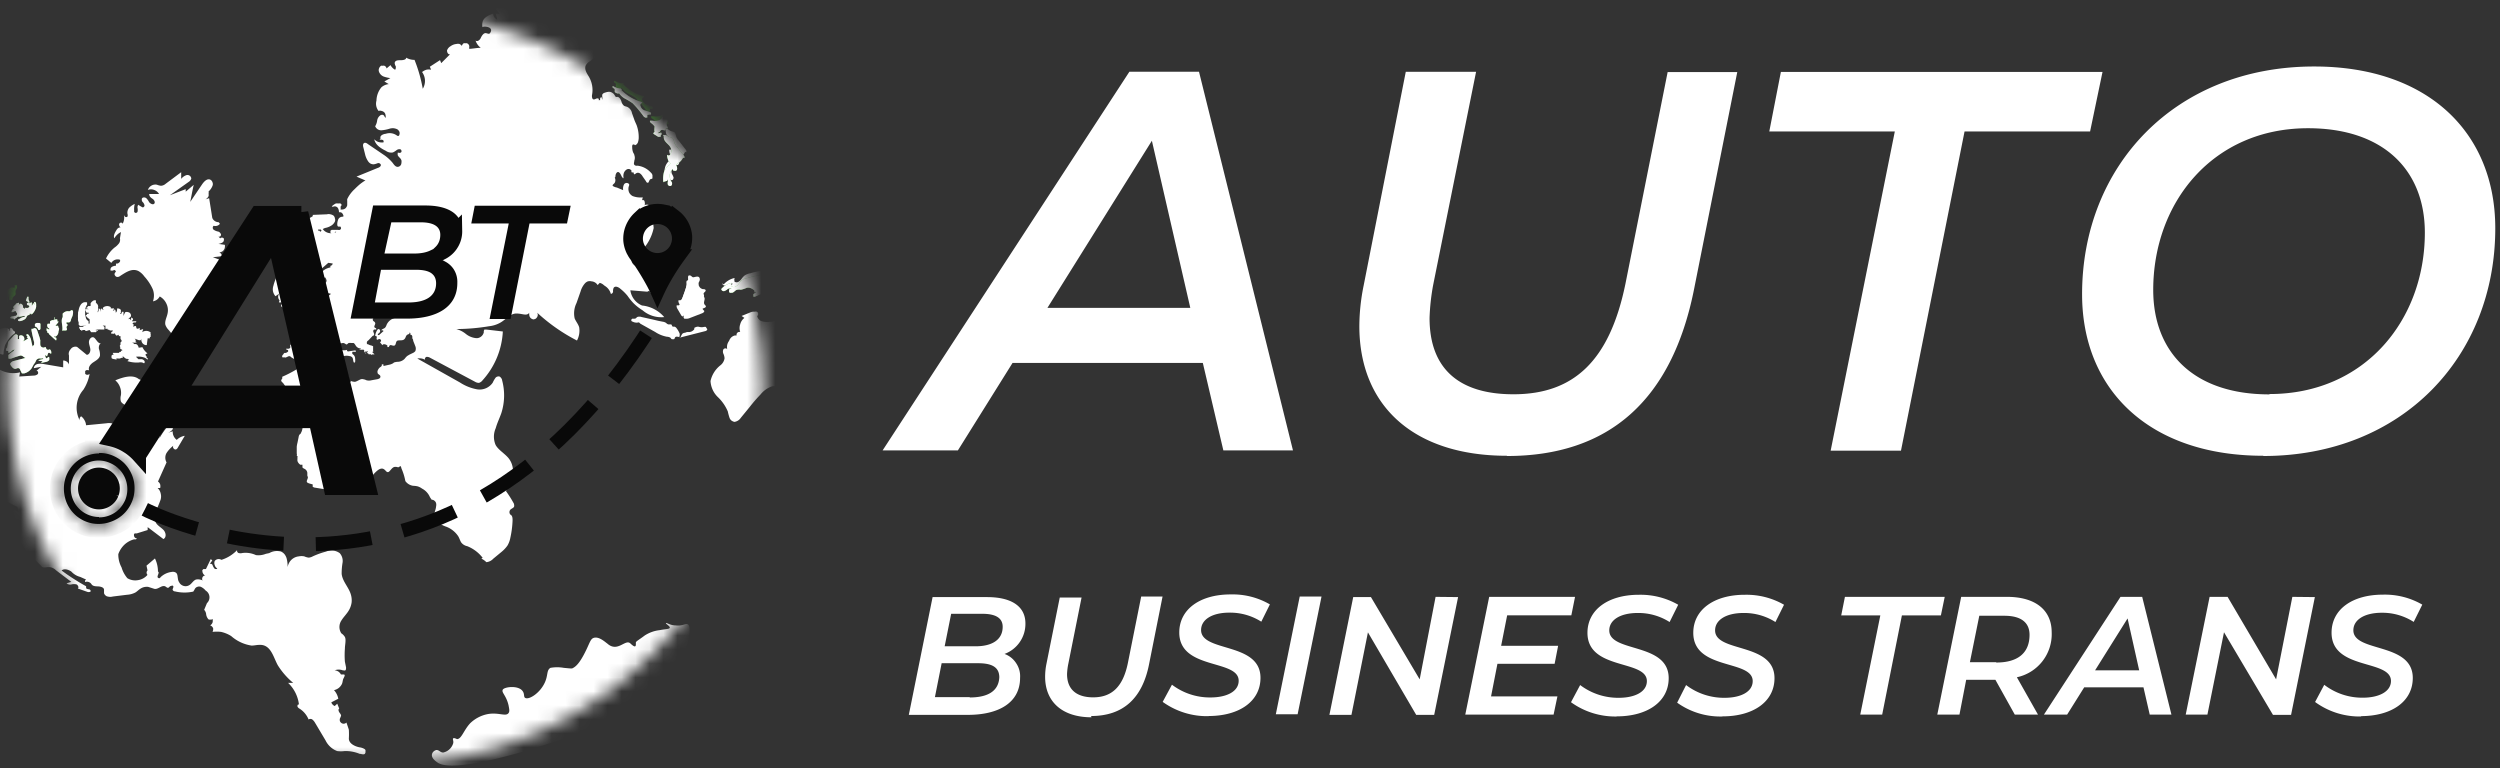
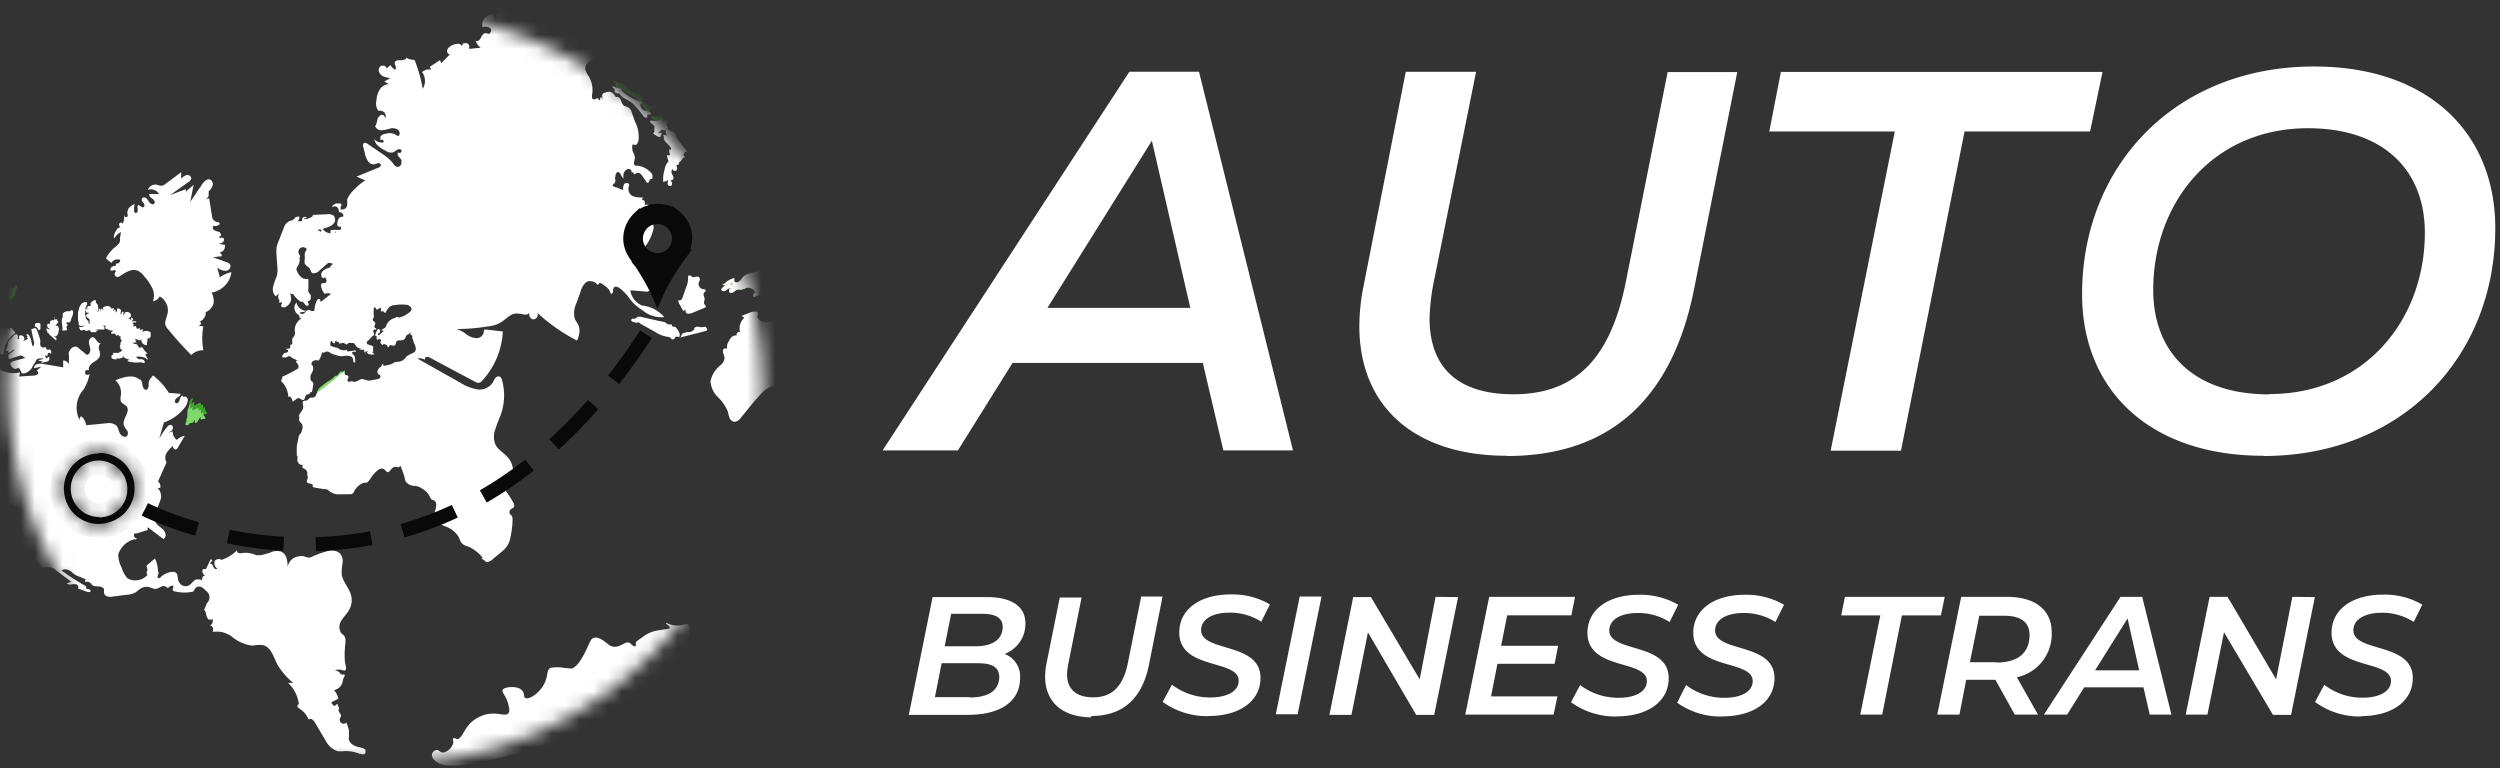
<svg xmlns="http://www.w3.org/2000/svg" width="179" height="55" viewBox="0 0 179 55" fill="none">
  <rect x="0" y="0" width="179" height="55" fill="#333333" stroke="none" />
  <path d="M87.593 32.25h4.984L85.848 5.136h-4.984L63.194 32.25h5.39l3.914-6.264h13.624l1.47 6.264zM74.998 22.04l7.477-11.962 2.75 11.963H74.998zm32.899 10.61c7.286 0 11.813-3.98 13.4-11.955l3.091-15.535h-4.985l-3.024 15.17c-1.138 5.532-3.722 7.9-8.017 7.9-3.838 0-6.006-1.778-6.006-5.458a15.61 15.61 0 0 1 .265-2.401l3.066-15.228h-5.034l-3.016 15.303a14.82 14.82 0 0 0-.308 2.9c0 5.723 3.905 9.287 10.568 9.287v.017zm23.178-.383h5.035l4.552-22.854h8.989l.889-4.262h-23.029l-.83 4.262h8.988l-4.594 22.855zm30.971.383c9.97 0 16.616-7.128 16.616-16.308 0-6.83-4.794-11.581-12.969-11.581-9.969 0-16.615 7.128-16.615 16.308 0 6.837 4.81 11.564 12.977 11.564l-.009.017zm.432-4.412c-5.425 0-8.307-3.024-8.307-7.477 0-6.264 4.262-11.58 11.082-11.58 5.417 0 8.366 3.015 8.366 7.476 0 6.256-4.303 11.556-11.116 11.556l-.025.025zM71.924 46.822a2.292 2.292 0 0 0 1.496-2.184c0-1.23-1.005-1.886-2.75-1.886h-3.896l-1.703 8.432h4.228c2.21 0 3.739-.872 3.739-2.65a1.662 1.662 0 0 0-.274-1.038 1.661 1.661 0 0 0-.84-.674zm-1.586-2.874c.93 0 1.454.29 1.454.93 0 .923-.756 1.396-1.928 1.396h-2.226l.465-2.326h2.235zm-.906 5.965H66.94l.482-2.426h2.608c.964 0 1.52.266 1.52 1.014-.05.972-.805 1.437-2.118 1.437v-.025zm8.69 1.354c2.276 0 3.672-1.246 4.154-3.722l.964-4.835h-1.53l-.947 4.727c-.34 1.712-1.138 2.493-2.492 2.493-1.188 0-1.87-.565-1.87-1.662.01-.251.04-.501.092-.748l.947-4.735h-1.562l-.955 4.76c-.06.298-.09.602-.092.906 0 1.803 1.23 2.907 3.323 2.907l-.033-.09zm8.407 0c2.219 0 3.722-1.063 3.722-2.733 0-2.584-4.253-1.811-4.253-3.423 0-.73.756-1.246 2.035-1.246a4.154 4.154 0 0 1 2.276.648l.615-1.238a5.307 5.307 0 0 0-2.816-.714c-2.185 0-3.672 1.063-3.672 2.725 0 2.708 4.253 1.894 4.253 3.456 0 .756-.83 1.196-2.027 1.196a4.486 4.486 0 0 1-2.75-.914l-.664 1.23a5.425 5.425 0 0 0 3.323 1.022l-.042-.009zm4.819-.125h1.562l1.711-8.432H93.06l-1.711 8.432zm11.44-8.407l-1.139 5.907-3.489-5.89h-1.27l-1.704 8.432h1.578l1.18-5.907 3.456 5.907h1.288l1.711-8.432-1.611-.017zm9.72 1.321l.265-1.32h-6.147l-1.712 8.431h6.323l.274-1.304h-4.752l.457-2.334h4.095l.25-1.288h-4.08l.432-2.185h4.595zm3.248 7.236c2.218 0 3.722-1.063 3.722-2.733 0-2.584-4.254-1.811-4.254-3.423 0-.731.765-1.246 2.044-1.246a4.155 4.155 0 0 1 2.276.648l.615-1.238a5.419 5.419 0 0 0-2.825-.714c-2.176 0-3.672 1.063-3.672 2.724 0 2.709 4.254 1.895 4.254 3.456 0 .757-.831 1.197-2.027 1.197a4.504 4.504 0 0 1-2.75-.914l-.656 1.23a5.415 5.415 0 0 0 3.323 1.021l-.05-.008zm7.577 0c2.218 0 3.721-1.063 3.721-2.733 0-2.584-4.253-1.811-4.253-3.423 0-.731.764-1.246 2.044-1.246a4.155 4.155 0 0 1 2.276.648l.615-1.238a5.394 5.394 0 0 0-2.817-.714c-2.185 0-3.68 1.063-3.68 2.724 0 2.709 4.254 1.895 4.254 3.456 0 .757-.831 1.197-2.019 1.197a4.485 4.485 0 0 1-2.75-.914l-.64 1.263a5.318 5.318 0 0 0 3.265.988l-.016-.008zm9.861-.125h1.57l1.412-7.103h2.792l.274-1.329h-7.145l-.266 1.33h2.8l-1.437 7.102zm13.707-5.89c0-1.603-1.171-2.542-3.206-2.542h-3.274l-1.711 8.432h1.587l.482-2.492h2.093l1.388 2.492h1.661l-1.512-2.675a3.155 3.155 0 0 0 2.492-3.206v-.009zm-3.987 2.135h-1.869l.672-3.323h1.803c1.138 0 1.795.449 1.795 1.363 0 1.296-.831 1.985-2.376 1.985l-.025-.025zm11.007 3.755h1.554l-2.094-8.432h-1.553l-5.483 8.432h1.661l1.222-1.952h4.245l.448 1.952zm-3.912-3.173l2.326-3.714.83 3.714h-3.156zm14.123-5.259l-1.163 5.907-3.473-5.907h-1.288l-1.711 8.432h1.553l1.188-5.898 3.506 5.915h1.296l1.703-8.432-1.611-.017zm4.901 8.54c2.218 0 3.722-1.055 3.722-2.733 0-2.575-4.254-1.803-4.254-3.414 0-.731.756-1.255 2.044-1.255a4.152 4.152 0 0 1 2.276.657l.615-1.238a5.34 5.34 0 0 0-2.824-.715c-2.185 0-3.672 1.055-3.672 2.725 0 2.709 4.253 1.886 4.253 3.456 0 .748-.831 1.197-2.027 1.197a4.462 4.462 0 0 1-2.75-.923l-.656 1.23a5.391 5.391 0 0 0 3.323 1.038l-.05-.024z" fill="#fff" />
  <mask id="a" style="mask-type:luminance" maskUnits="userSpaceOnUse" x="0" y="0" width="55" height="55">
    <path d="M27.603 54.748c14.912 0 27-12.088 27-27s-12.088-27-27-27-27 12.088-27 27 12.088 27 27 27z" fill="#fff" />
  </mask>
  <g mask="url(#a)">
    <path d="M6.526 23.785h.233a.075.075 0 0 1 .058 0h.05l.058-.058a.181.181 0 0 0-.158-.05h.25v-.041l-.192-.042h.266a.272.272 0 0 1 .116 0h.225-.249.29v-.042a.116.116 0 0 0 0-.05.108.108 0 0 0 0-.099l-.058-.05a.472.472 0 0 1-.124-.1v.059h.157a.067.067 0 0 0 .059 0h.041v.232a.12.12 0 0 0 .075 0h.083v.067h.108c.015.02.035.038.058.05h.208s0 .074-.058.083a.225.225 0 0 0-.059.066.058.058 0 0 0 0 .042.075.075 0 0 0 0 .041h.117a.12.12 0 0 0 .075 0 .19.19 0 0 0 .058-.058v.075h.041c.042 0 0 0 0 .041l.083.083.167-.066v.1h.124v.183a.23.23 0 0 0 .075.1v.099l-.075.066v.042a.166.166 0 0 0 0 .058v.066l-.041.05a.108.108 0 0 0 0 .075l.024.033a.092.092 0 0 0 0 .067.083.083 0 0 0 0 .058c.017.023.04.04.067.05.029.005.055.02.075.041v.042s-.083 0-.1.058 0 0 0 .041h-.116v.067H8.08v.041l.041.05v.05h-.083a.133.133 0 0 0-.05.067.166.166 0 0 0 0 .091.298.298 0 0 0 0 .075c.075.083.2.066.308.1.108.033 0-.059.066-.084.043.015.088.02.133.017h.1s.066-.042.1-.05h.091a.141.141 0 0 0 0-.058.183.183 0 0 0 0-.066c.087.08.181.153.282.215v-.041l.175.083-.125.1c.268.086.55.12.831.1a.474.474 0 0 1 .216 0c.058 0 .108.066.166.05a.142.142 0 0 0 0-.175.325.325 0 0 0-.166-.108h-.25l-.182-.175c.219-.033.443-.007.648.075.06.03.113.069.158.116 0 0 .058 0 .041-.058-.016-.058-.058-.041-.074-.066a.1.1 0 0 1 0-.075s-.108-.108-.083-.158c.024-.05.157-.066.124-.091a1.18 1.18 0 0 1-.349-.432l-.266.041a.481.481 0 0 0-.1-.207.14.14 0 0 0-.099-.05.134.134 0 0 0-.108 0 .757.757 0 0 0-.191-.141.474.474 0 0 0 .366 0s-.042 0-.075-.05a.14.14 0 0 0-.083 0 .075.075 0 0 0 .075-.091.232.232 0 0 0-.084-.117l.308.116a.083.083 0 0 0 .058 0 .092.092 0 0 0 .066 0 .225.225 0 0 0 .059-.116c-.017.1 0 .202.05.29a.375.375 0 0 0 .24.175h.1a.108.108 0 0 0 0-.05l.058-.432h.158v-.1h.05a.14.14 0 0 0 0-.116h-.05a.074.074 0 0 0 .058 0 .165.165 0 0 0 0-.066.09.09 0 0 0 0-.067l-.058-.041h.091a.498.498 0 0 0-.64-.05l.075-.224-.249.075v-.158a.357.357 0 0 1-.207.058.39.39 0 0 1-.059-.191h-.058a.083.083 0 0 1-.041 0l-.083.058a.108.108 0 0 1 0-.083.158.158 0 0 0 0-.058.116.116 0 0 0 0-.058H9.5v-.059s.05-.05.084-.058H9.7a.06.06 0 0 0 .047-.028.058.058 0 0 0 .003-.055h-.3v-.058a.115.115 0 0 1 .074 0v-.125a.373.373 0 0 0-.14-.09.473.473 0 0 1 0 .107.2.2 0 0 1-.05.091s0-.1-.076-.1a.217.217 0 0 0-.132.075l.249-.249a.25.25 0 0 0-.216-.307.274.274 0 0 0-.183 0c-.056.088-.1.183-.133.282v-.257a.05.05 0 0 0 0-.05h-.108c-.025 0 0 .091-.041.125-.042.033-.092.041-.1 0a.158.158 0 0 0 .058-.05.207.207 0 0 0 0-.058.233.233 0 0 0 0-.075.133.133 0 0 0 0-.075.274.274 0 0 0-.125-.091.266.266 0 0 0-.157 0c.02.05.02.107 0 .157a.221.221 0 0 1-.084.133c0-.083 0-.207-.09-.257v.058a.1.1 0 0 1-.042.042.092.092 0 0 1-.059 0H8.08l.083-.1a.174.174 0 0 0 0-.05H7.93a.116.116 0 0 0 0-.05v-.041a.415.415 0 0 0-.166-.067.382.382 0 0 0-.166 0 .366.366 0 0 0-.158.058.15.15 0 0 0-.066.059.141.141 0 0 0 0 .083h.041s0 .05-.058.041c-.058-.008 0 0-.05-.05s-.058 0-.075 0v.233a.831.831 0 0 0-.066-.25v.042l-.058-.058-.092.274c-.05 0 0-.1 0-.15a.133.133 0 0 0 0-.157.315.315 0 0 0 0-.175.3.3 0 0 0-.1-.15s-.057-.057-.057-.099a.158.158 0 0 0 0-.125h-.117a.35.35 0 0 0-.108.059.482.482 0 0 0-.141.15.158.158 0 0 0 0 .099.141.141 0 0 0 0 .1l-.075.008h-.133a.15.15 0 0 0 0 .058l-.14.091.207.067h-.183s-.066 0-.066.05a.424.424 0 0 0 .14.24c0-.05.084-.066.109 0a.058.058 0 0 1-.05.05.142.142 0 0 0-.083 0v.067l-.083.041c.068.116.165.21.282.275a.058.058 0 0 0 0 .05.075.075 0 0 0 0 .058v.2l-.075.016v-.158c0-.05-.09-.075-.124-.125a.382.382 0 0 1-.083-.207l-.042-.15a1.302 1.302 0 0 0 0-.191.831.831 0 0 1 .141-.532v-.166a.579.579 0 0 0-.24 0 .456.456 0 0 0-.2.15.914.914 0 0 0-.158.382l-.05.19v.117a2.16 2.16 0 0 0 0 .324.424.424 0 0 0 .05.266.116.116 0 0 0 0 .083.133.133 0 0 0 0 .091c.042.05.092.1.15.084h.1a.682.682 0 0 1 .29 0h-.19s0 .058-.075.066H5.67v.091l.066.075a.067.067 0 0 0 0 .058h.05a.38.38 0 0 1 .058.058c.042 0 .058-.058.091-.058h.143l.05.067h.074l.208-.067" fill="#fff" />
    <path d="M13.43 29.734a.3.3 0 0 1-.05.166.142.142 0 0 0 0 .083.158.158 0 0 0 0 .083.15.15 0 0 0 .166 0 .879.879 0 0 1 .125-.125c.05 0 .224 0 .282-.133.058-.133 0-.074.067-.074a.05.05 0 0 1 .043.02.051.051 0 0 1 .007.046.15.15 0 0 1 0 .083.108.108 0 0 0 0 .05h.116c.041 0 .158-.316.307-.407a.208.208 0 0 0 0 .141h.233s.1-.05.1-.1a.283.283 0 0 0-.084-.133.316.316 0 0 1-.066-.14v-.134h-.05a.182.182 0 0 0-.075.083.376.376 0 0 1 0-.133.342.342 0 0 1 0-.132.15.15 0 0 0-.1 0 .232.232 0 0 0-.066.091v-.2c0-.05-.108 0-.158 0l-.224.134h-.108v-.117c0-.041.042-.091 0-.124l-.208.166.117-.35v-.066h-.067a.78.78 0 0 0-.2.482v.3a.448.448 0 0 1-.099.282M.27 21.908a.067.067 0 0 0 .067-.058v-.092.067c0 .025 0 .041.042.041h.058v-.058a.316.316 0 0 0 0-.125.316.316 0 0 1 0-.124l.05.075s.05.05.066 0c.017-.05 0-.05 0-.075 0-.025.042-.117 0-.183-.042-.066 0 0 0-.058s.058-.05.066-.091c.009-.042-.058-.108 0-.15h.042a.141.141 0 0 1 0 .083v.158a.24.24 0 0 0 0 .108.058.058 0 0 0 0 .042.058.058 0 0 0 .05 0h.174v-.092a.415.415 0 0 1 .158-.2c.05-.05.1-.124.067-.19v-.084a.075.075 0 0 1 0-.041.058.058 0 0 1 0-.041l.066-.134a.107.107 0 0 0 .042-.074.141.141 0 0 0 0-.083.116.116 0 0 0 0-.075.116.116 0 0 0-.067-.042c-.05 0-.108 0-.108.042 0 .041.05.091 0 .133-.05.041 0 0-.066 0H.885a.174.174 0 0 0-.1 0 .325.325 0 0 0-.082.066.83.83 0 0 0-.216.208c-.05.066-.075.15-.117.216a1.196 1.196 0 0 1-.15.208.382.382 0 0 1-.14.14.108.108 0 0 0-.084.092.332.332 0 0 0 0 .092v.058h-.083s0 .075.092.075H.07a.1.1 0 0 0 .042 0s0-.05.066 0c.067.05.042.157.092.166z" fill="#42A12B" />
    <path d="M47.575 12.653v.05-.067a1.837 1.837 0 0 1 .05-.673.956.956 0 0 1 .348-.498.241.241 0 0 0 .108-.133.283.283 0 0 0-.058-.183.916.916 0 0 1-.108-.39v-.042h.042a.092.092 0 0 0 .108-.05.466.466 0 0 0 .1-.24.45.45 0 0 0 0-.258c-.1-.224-.35-.349-.458-.573a1.19 1.19 0 0 1-.041-.183c0-.058 0-.15-.067-.158a.224.224 0 0 1 .233 0c.067.052.14.097.216.133l.224.066c.108.075.117.233.158.358.043.093.099.18.166.257l.49.623a.291.291 0 0 1 .059.1v.108s-.092 0-.083-.05a.83.83 0 0 1-.333.399c-.066.05-.15.1-.166.183a.349.349 0 0 1 .058.257.151.151 0 0 1-.07.11.15.15 0 0 1-.13.015h-.057a.25.25 0 0 1-.042-.125.615.615 0 0 0-.216.35.69.69 0 0 0 0 .406c.044.07.08.146.108.224a.14.14 0 0 1 0 .117.166.166 0 0 1-.066.1.166.166 0 0 1-.125 0 .141.141 0 0 1-.091-.075.408.408 0 0 1-.05-.241c0-.05 0-.125-.05-.133a.142.142 0 0 0 0 .083" fill="#fff" />
    <path d="M47.126 9.114c.066.058.19-.058.257 0a.114.114 0 0 1 0 .058.158.158 0 0 1 0 .058l-.074.092v.074h-.075l-.35-.216c0-.041 0-.074.06-.116.057-.042 0-.083 0-.108h-.05V8.89a.166.166 0 0 0 .066 0 .116.116 0 0 0 0-.05.175.175 0 0 0 0-.092.955.955 0 0 0-.233-.249.116.116 0 0 1-.1-.125.066.066 0 0 1 0-.05.058.058 0 0 1 .05 0h.125c.12.025.245.025.365 0a.4.4 0 0 0 .175-.058.508.508 0 0 0 .141-.124s.058-.092.1-.075c.041.017.05.05.058.083s.041.092.083.075a.116.116 0 0 1 .125.091c0 .06-.017.117-.05.166a.232.232 0 0 0 0 .167c0 .066.091.124.066.182v.042h-.158c.05 0 0 .108 0 .125a.232.232 0 0 1-.15 0h-.149c-.058 0-.083.108-.133.14l-.15-.082v.05m-2.807-2.792a.332.332 0 0 1-.158-.058.133.133 0 0 1-.066-.066.133.133 0 0 1 0-.084v-.108a.1.1 0 0 0-.042-.041l-.091-.067v-.1h.075c.143.097.309.157.481.175h.117c.024 0 0 .092 0 .083.394.39.88.676 1.412.831a.083.083 0 0 1 .075.075s-.083 0-.125.066a.183.183 0 0 0 0 .166.48.48 0 0 0 .108.175.374.374 0 0 0 .158.116l.399.125c.058.041.108.116.075.174h-.109a.183.183 0 0 1-.09 0v.2a.175.175 0 0 1-.15 0 .35.35 0 0 1-.125-.092 7.135 7.135 0 0 0-.773-.889 4.146 4.146 0 0 0-.523-.307 1.22 1.22 0 0 1-.449-.399" fill="#42A12B" />
    <path d="M48.979 22.19c.05 0 0 .091 0 .091s-.084-.058-.108-.1l-.275-.498c0-.058-.058-.15 0-.183h.092c.091 0 .15-.108.183-.199.09-.25.174-.507.265-.756a1.66 1.66 0 0 0 .133-.573.615.615 0 0 1 0-.175.125.125 0 0 1 .05-.074.15.15 0 0 1 .075 0c.083 0 .133.091.208.124.074.034.332-.108.448 0a.19.19 0 0 1 .05.1.175.175 0 0 1 0 .108c0 .066-.058.125-.075.191a.342.342 0 0 0 0 .158.307.307 0 0 0 .059.133.274.274 0 0 0 .107.108c.04.027.086.047.133.058.075 0 .183 0 .2.083.016.083-.092.125-.133.2-.042.074 0 .224.05.34.05.116-.092.332 0 .465.091.133.1.075.1.142 0 .066-.075.108-.133.124l-.831.34a.64.64 0 0 1-.333.059c-.108 0-.199-.158-.14-.258m2.616-1.91c0 .1.108.166.208.166.099-.027.194-.066.282-.117a.316.316 0 0 1 .283 0 .25.25 0 0 0-.133.042.175.175 0 0 0-.058.125c0 .046.018.09.05.124a.175.175 0 0 0 .124.058c.15 0 .233-.19.382-.224a1.39 1.39 0 0 1 .258 0c.15-.023.295-.067.432-.133a.342.342 0 0 1 .183 0 .83.83 0 0 1 .49.349.325.325 0 0 0-.2.1.067.067 0 0 0 0 .05.11.11 0 0 0 0 .05v.05a.125.125 0 0 0 .108 0l1.006-.441a.117.117 0 0 0 .1-.083.091.091 0 0 0 0-.042.4.4 0 0 0-.142 0c0-.199.224-.324.415-.332.192-.008.4.05.574.05.244-.016.482-.084.698-.2a.93.93 0 0 0-.516-.09.62.62 0 0 1-.456-.167c-.05-.058-.067-.166 0-.183a4.195 4.195 0 0 0-2.077.125.987.987 0 0 0-.432.174 1.285 1.285 0 0 0-.2.225.731.731 0 0 1-.216.207.283.283 0 0 1-.14.042.342.342 0 0 1-.15-.042.15.15 0 0 1 0-.058.174.174 0 0 1 0-.15v-.058a1.42 1.42 0 0 0-.773.457M-7.456 32.226a.208.208 0 0 0 .142 0 .24.24 0 0 0 .116-.067.573.573 0 0 0 .116-.249 1.06 1.06 0 0 0-.091-.623 1.463 1.463 0 0 1-.35.465c-.144.13-.318.224-.506.274h-.224a.307.307 0 0 1 0-.174 1.247 1.247 0 0 1 0-.25c0-.074.116-.149.183-.09.066.058 0-.15-.108-.15a.557.557 0 0 1-.225 0c-.058-.042 0-.233.133-.274.133-.042.258-.075.291-.191.033-.117 0-.183 0-.241a.192.192 0 0 1 .116 0 .2.2 0 0 1 .158 0 .655.655 0 0 0 .166.166.39.39 0 0 0 .142 0 .274.274 0 0 0 .132-.058.764.764 0 0 0 .192-.208c0-.058.091-.141 0-.208-.092-.066-.15 0-.241 0-.092 0-.2 0-.191-.066a3.973 3.973 0 0 1-.574-.906c.15 0 0-.29.142-.382.14-.091.124 0 .19 0a.44.44 0 0 0 .242-.116.465.465 0 0 0 .132-.233c.059-.166.075-.349.15-.515a.424.424 0 0 1 .183-.2.39.39 0 0 1 .257 0c.067 0 .1-.09.067-.157s-.083-.116-.092-.183c-.008-.066.142-.2.275-.208.132-.008.265 0 .34-.1a.88.88 0 0 0 .075-.207.132.132 0 0 1 .118-.107.132.132 0 0 1 .056.007c.067 0 0 .35.108.4 0 0 .183-.192.216-.2a.51.51 0 0 1 .158 0c.052.02.1.047.141.083.175.141.25.24.432 0l.108.15 1.039-.075.158.116h.673a.398.398 0 0 0 .058.166c.027.053.067.1.116.133a.4.4 0 0 0 .166.058.414.414 0 0 0 .175 0l-.083-.498a.34.34 0 0 1 .174-.083.274.274 0 0 1 .183.041.59.59 0 0 0-.058.266c.009.09.04.175.091.25a.989.989 0 0 1 .2-.74.989.989 0 0 1 .581-.366.241.241 0 0 0 .141-.058.274.274 0 0 0 .108-.116.307.307 0 0 0 0-.15.2.2 0 0 0-.083-.116l.499.598c.074 0 .133-.091.116-.174-.017-.083-.075-.175 0-.25a.167.167 0 0 1 .258 0 .515.515 0 0 1 .041.316.266.266 0 0 0 .133-.116.241.241 0 0 0 0-.183c.46.275 1.008.358 1.529.233l-.059.299 1.03-.067a.44.44 0 0 0 .3-.108c.066-.091 0-.257-.1-.232l.349-.291-.532.1a.307.307 0 0 1 .083-.192.374.374 0 0 1 .183-.108c.137-.024.278-.024.415 0l1.421.241v-.49c.089 0 .175.026.25.075a.457.457 0 0 1 .165.208v-.64a.424.424 0 0 1 0-.25.531.531 0 0 1 .125-.207.382.382 0 0 1 .216-.158.398.398 0 0 1 .241 0l.69.565c.174 0 .274-.224.257-.399-.017-.174-.1-.34-.1-.515 0-.174.142-.382.316-.34.175.041.324.515.573.423-.158.042-.199.25-.174.407a1.2 1.2 0 0 1 .075.482c-.05.225-.283.35-.482.482-.2.133-.382.357-.291.573a.19.19 0 0 0-.091-.016.2.2 0 0 0-.1 0 .174.174 0 0 0-.091.066.175.175 0 0 0 0 .1.232.232 0 0 0 0 .1.215.215 0 0 0 .091.058.108.108 0 0 0 .1 0 .174.174 0 0 0 .124-.058 3.14 3.14 0 0 1-.448 1.138 1.96 1.96 0 0 0-.258 2.201.224.224 0 0 1 0-.166.208.208 0 0 1 .1-.133.85.85 0 0 1 .24.283.781.781 0 0 1 .109.357l1.462-.141a1.02 1.02 0 0 1 .357 0 .98.98 0 0 1 .332.141c.158.15.175.399.266.573.092.175.366.357.515.191a.333.333 0 0 0 0-.398 1.488 1.488 0 0 1-.224-.366c-.141-.44.482-.947.208-1.33-.117-.157-.35-.207-.424-.39a.83.83 0 0 1 0-.407 1.13 1.13 0 0 0-.058-.598 1.122 1.122 0 0 0-.34-.49c.564-.233 1.262-.449 1.702-.075.166 0 .225.224.241.39.017.167.108.374.266.358.158-.017.191-.258.175-.416 0-.299.166-.398.315-.614.448.35.833.774 1.138 1.254l.831.067c0 .14-.158.224-.274.307-.116.083-.191.299-.058.357.133.058.24-.108.274-.24.033-.134.108-.316.24-.283v.058c.02.007.04.007.06 0a.076.076 0 0 0 .057 0c.02.005.04.005.058 0a.323.323 0 0 1 .15.15c.02.067.02.14 0 .207a.972.972 0 0 1-.183.399c-.383.508-.91.89-1.512 1.097l-.332 1.154c.162-.294.35-.572.565-.83a.29.29 0 0 1 .116-.108.283.283 0 0 1 .141-.042c.142 0 .191.216.125.332a.724.724 0 0 1-.349.241l.366-.116a.698.698 0 0 0 .066.34c.049.11.126.205.224.275a1.03 1.03 0 0 1 .574-.291l-.49.83a.298.298 0 0 1-.117.134c-.133.074-.307-.133-.208-.258a2.102 2.102 0 0 0-.49.524.673.673 0 0 0 0 .672l-.614 1.371a.44.44 0 0 1 .157.208.54.54 0 0 1 0 .257h-.182a.743.743 0 0 1 .216.383.83.83 0 0 1 0 .44c-.1.282-.216.556-.341.83a.974.974 0 0 0 0 .831c.125.216.365.333.54.515.174.183.24.524 0 .657l-1.13-.856v.208l-.773.24h-.157l-.05.067v.083a.249.249 0 0 0 .066.15c.04.038.094.058.15.058a.208.208 0 0 1-.083.066.288.288 0 0 1-.117 0c-.26.07-.5.2-.697.383-.198.19-.35.422-.44.68-.005.331.075.657.232.948.083.284.224.547.415.773.228.14.501.19.765.14.266-.04.508-.175.68-.381a.125.125 0 0 1-.05-.075.217.217 0 0 1 0-.166.15.15 0 0 1 .05-.075l-.074-.34.606-.516c.141.293.215.614.216.939.15.066-.116.349 0 .44.117.092.15 0 .208-.058.216-.199.49-.324.781-.357a.332.332 0 0 1 .158 0c.051.007.1.027.141.058.125.091.108.274.141.432.01.092.04.18.092.258a.49.49 0 0 0 .19.199.507.507 0 0 0 .533 0c.174-.1.274-.324.473-.399a.689.689 0 0 1 .29 0 .672.672 0 0 1 .275.117.233.233 0 0 1-.108-.092.208.208 0 0 1 0-.141.2.2 0 0 1 .075-.125.233.233 0 0 1 .133-.05.29.29 0 0 1-.141-.124.333.333 0 0 1-.059-.175.167.167 0 0 1 0-.091l.067-.067a.167.167 0 0 1 .091 0 .175.175 0 0 1 .092 0l.348-.722.109.1-.175.24c.083 0 .166 0 .2.108a.74.74 0 0 0 .124.225c.058.066.183.058.208 0a.381.381 0 0 1-.183-.241.39.39 0 0 1 0-.291.366.366 0 0 1 .183-.125.384.384 0 0 1 .299.042 2.65 2.65 0 0 0 1.138-.715c-.058.067 0 .192.083.225a.54.54 0 0 0 .282 0c.33-.043.664.01.964.15.242.032.489 0 .715-.092l.24-.05c.251-.146.55-.188.831-.116.1.043.187.109.258.19a.92.92 0 0 1 .15.283c.057.211.082.43.074.648a1.08 1.08 0 0 1 .141-.365.896.896 0 0 1 .665-.407.985.985 0 0 1 .39 0c.1.046.207.077.316.091a.737.737 0 0 0 .29-.091c.306-.141.623-.255.948-.341a1.005 1.005 0 0 1 .98.108.83.83 0 0 1 .2.723c-.04.252-.06.508-.058.764.058.54.506.955.656 1.47.056.183.076.375.058.566a1.537 1.537 0 0 1-.174.531c-.158.291-.4.507-.565.781a.83.83 0 0 0 0 .906.831.831 0 0 1 .257.265c.1.2 0 .565 0 .831a5.884 5.884 0 0 0 0 .939l.083.407c0 .075 0 .175-.05.208s-.124 0-.19 0a.83.83 0 0 0-.574 0 .6.6 0 0 1 .266.091.621.621 0 0 1 .183.208.165.165 0 0 1 .066 0h.15s.041 0 .05.058c.008.058-.059.166-.1.258-.042.091-.042.232-.091.349a.832.832 0 0 1-.233.299.83.83 0 0 1-.34.157c.156.173.263.386.307.615l-.499.258c.017.06.049.113.092.158a.457.457 0 0 0 .15.108l.182-.167.141.35c-.083.05-.05.174 0 .257.05.083.133.158.133.257a1.996 1.996 0 0 1-.083.2.342.342 0 0 0 0 .183.324.324 0 0 0 .116.14.274.274 0 0 0 .35-.04s.165.473.174.523c.012.207.012.415 0 .623 0 .365.44.565.764.631.13.015.254.058.366.125a.23.23 0 0 1 .058.066.207.207 0 0 1 0 .092.165.165 0 0 1 0 .091.445.445 0 0 1-.042.091c-.1.083-.25 0-.374 0a2.642 2.642 0 0 0-1.071-.199c-.18.025-.361.025-.54 0a1.529 1.529 0 0 1-.831-.764l-.756-1.271a.83.83 0 0 0-.191-.225.232.232 0 0 0-.266 0 1.662 1.662 0 0 0-.64-.772.324.324 0 0 1-.158-.158c0-.067 0-.166.108-.141a2.567 2.567 0 0 0-.78-1.554h.365c-.43-.357-.8-.78-1.097-1.254-.324-.574-.49-1.512-1.329-1.463-.183 0-.365.05-.548.05a2.833 2.833 0 0 1-1.462-.681 2.293 2.293 0 0 0-.723-.299 2.53 2.53 0 0 0-.615 0 .359.359 0 0 0 .042-.133.39.39 0 0 0 0-.141.588.588 0 0 0-.083-.117.381.381 0 0 0-.125-.074.43.43 0 0 0 .166-.2.482.482 0 0 0 0-.266.199.199 0 0 1-.075.05h-.174a.133.133 0 0 1-.067-.05.665.665 0 0 1-.14-.332.524.524 0 0 0-.142-.316l.2-.481a.565.565 0 0 0-.092-.898.963.963 0 0 0-.357-.274.324.324 0 0 0-.216 0 .316.316 0 0 0-.183.125c-.058.091-.1.24-.2.208h.125a2.908 2.908 0 0 1-1.362 0 .183.183 0 0 1-.175-.125c0-.075.092-.183.042-.258-.05-.074-.141 0-.191 0-.05 0-.108.125-.183.125s-.125-.066-.191-.1c-.25-.124-.507.233-.781.175l-.44-.141a.83.83 0 0 0-.574.14c-.124.076-.224.192-.357.267-.186.094-.39.147-.598.158l-1.005.124a.714.714 0 0 1-.374 0 .29.29 0 0 1-.158-.083.324.324 0 0 1-.1-.158v-.24c0-.175-.249-.233-.415-.242-.166-.008-.382 0-.482-.157a.39.39 0 0 0-.457-.158.2.2 0 0 1 0-.1.166.166 0 0 1 .075-.075l-.424-.19a1.305 1.305 0 0 1-.64-.383c-.207-.141-.506-.241-.697-.075.567.418 1.16.798 1.778 1.138-.059 0 0 .125 0 .158.058.026.12.042.182.05a.133.133 0 0 1 .125.133c0 .058-.158.083-.24.05l-.682-.241c.1-.067 0-.25-.083-.29a.714.714 0 0 0-.374 0 .34.34 0 0 1-.183 0 .315.315 0 0 1-.166-.084l.34-.1-1.096-.83a.83.83 0 0 0-.349-.208.829.829 0 0 0-.365 0h-.2a.358.358 0 0 1-.158-.116l-.565-.565a4.573 4.573 0 0 1-.614-.715 3.232 3.232 0 0 1-.507-1.221 3.78 3.78 0 0 0-.324-1.446.349.349 0 0 1 .224 0 .46.46 0 0 1 .183.125 1.561 1.561 0 0 0-.1-.399 6.79 6.79 0 0 1-1.545-.955c-.25-.2-.482-.424-.723-.64l-.83-.756a.383.383 0 0 1-.192-.041.315.315 0 0 1-.124-.15.25.25 0 0 1 0-.174.283.283 0 0 1 .091-.142c.058-.074-.041-.166-.124-.15-.084.017-.15.092-.225.109-.224.075-.39-.191-.573-.34a.679.679 0 0 0-.548-.116.83.83 0 0 0-.266.107.83.83 0 0 0-.2.208l-.564-.25-.2.084a.83.83 0 0 1-.091.606.89.89 0 0 1-.474.399l.108-.39a.208.208 0 0 1-.091-.1.266.266 0 0 1 0-.133.24.24 0 0 1 0-.133.233.233 0 0 1 .124-.117c.067 0 .15-.05.192-.116a.2.2 0 0 0-.167-.24.233.233 0 0 0-.124.066.2.2 0 0 0-.075.124c-.012.1-.012.2 0 .3a1.14 1.14 0 0 1-.407.747l.191.133-.44.905a4.685 4.685 0 0 1-1.33 1.92c-.132.091-.348.15-.415 0a3.63 3.63 0 0 0 .914-1.163c.228-.445.363-.931.399-1.43l-.2.291-.083-.116a1.346 1.346 0 0 1-.723.332.773.773 0 0 0-.09-.83.166.166 0 0 1 0 .066.233.233 0 0 1 0 .075.166.166 0 0 1 0 .066.108.108 0 0 1-.06.05.258.258 0 0 1-.157 0 .266.266 0 0 1-.133-.075.78.78 0 0 1-.166-.274c-.058-.124.424 0 .34-.232a.257.257 0 0 0-.124-.125.383.383 0 0 1-.15-.108.333.333 0 0 1 0-.125.34.34 0 0 1 0-.133.44.44 0 0 0 .075-.249c0-.075-.066-.133-.058-.216.008-.083.175-.166.241-.282a.831.831 0 0 0 .066-.25c0-.083.125-.157.192-.108" fill="#fff" />
    <path d="M-.053 25.33c.041.1 0 .2-.117.275-.116.074-.058.066-.058.066h-.041a.083.083 0 0 1 0-.041l-.208-.333a.149.149 0 0 1-.083 0h-.042a.091.091 0 0 1 0-.066l.133-.316a.258.258 0 0 0 0-.108.233.233 0 0 0 0-.108l.133-.075c-.075 0-.091-.124-.075-.19.038-.066.083-.128.133-.184a.281.281 0 0 0 .05-.1.183.183 0 0 0 0-.116c0-.05-.1-.083-.108-.15-.008-.066.05-.099.092-.132l.174-.116a.68.68 0 0 1 .166-.1.524.524 0 0 1 .3-.058.57.57 0 0 1 .273.116.058.058 0 0 0 0 .083h.042v-.15c0-.05.125-.04.158 0a.83.83 0 0 0 .1.159s.083.041.1.074c.016.034 0 .125-.092.166a1.72 1.72 0 0 0-.399.416 2.746 2.746 0 0 0-.216.374.889.889 0 0 0-.05.224 1.23 1.23 0 0 0-.058.349v.066c-.058.092-.24-.058-.299 0" fill="#fff" />
-     <path d="M2.505 23.378a.124.124 0 0 1 0-.091.108.108 0 0 1 0-.083.25.25 0 0 1 .108-.075.335.335 0 0 1 .125 0 .184.184 0 0 1 .091 0 .15.15 0 0 1 .067.058v.34c0 .05-.058.117-.108.1-.05-.016-.05 0-.067-.066a.407.407 0 0 0-.15-.166m-.132 1.288v-.059a.1.1 0 0 0 0-.066.092.092 0 0 0 0-.067 13.397 13.397 0 0 1-.183-.83v-.117c0-.008.058 0 .083 0s.058 0 .083-.05h.092c.03.012.058.029.083.05a.615.615 0 0 1 .083.166l.116.341c.04.108.07.22.091.332a2.109 2.109 0 0 0 0 .324c.011.053.04.1.084.133.046.033.1.05.157.05l.142-.05a.34.34 0 0 0 .083.175.141.141 0 0 0 .182 0h.042a.332.332 0 0 1 .091.166.116.116 0 0 1 0 .075.133.133 0 0 1 0 .058s-.116 0-.108-.05h-.1l-.074.183v.05h-.05a.392.392 0 0 1-.083-.083.183.183 0 0 0 0 .133.233.233 0 0 0 .083.116l.141-.116a.281.281 0 0 1 .05.05.074.074 0 0 1 0 .057.092.092 0 0 1 0 .067.091.091 0 0 1 0 .058.414.414 0 0 1-.224.133l-.366.075.117-.141a.342.342 0 0 1-.158 0 .282.282 0 0 1-.158-.059l.29-.066s.059 0 .067-.042c.008-.041-.124-.008-.166-.008a.434.434 0 0 0-.174 0 .473.473 0 0 0-.15.1l-.066.141a.49.49 0 0 1-.108.15l-.167.307a.93.93 0 0 1-.531.366h-.158a.19.19 0 0 1-.05-.1c-.091-.133-.091-.258-.2-.274-.107-.017-.149.05-.24.05-.092 0-.183-.075-.241-.15-.058-.075-.133-.166-.108-.233a.389.389 0 0 1 .257-.182l.831-.216c-.158-.067-.2-.175-.357-.175a6.903 6.903 0 0 0-.656.216.374.374 0 0 1-.208 0v-.041a.116.116 0 0 1 0-.059.108.108 0 0 1 0-.05.2.2 0 0 1 0-.107c.118-.108.246-.206.382-.291v-.042l.075-.05a.349.349 0 0 0-.241.117c-.067.066-.175.133-.25.083l.034-.1H.478l-.05-.041a.158.158 0 0 1 0-.059c0-.066.05-.108.083-.166l.05-.24a.615.615 0 0 1 .042-.175l.349-.39c.058-.067.141-.142.224-.117.037.01.07.034.091.067a.108.108 0 0 1 0 .083.448.448 0 0 1 0 .182h.092a.316.316 0 0 0 0-.124.125.125 0 0 1 .075-.141h.074c.052 0 .102.017.142.05a.258.258 0 0 1 .083.124c.012.05.012.1 0 .15a.24.24 0 0 1-.117.108c.152-.045.292-.125.407-.233l-.108-.042.067-.083a.15.15 0 0 1-.083-.058.091.091 0 0 1 0-.05.067.067 0 0 1 0-.041.083.083 0 0 1 .041 0 .05.05 0 0 1 .05 0 .2.2 0 0 1 .075.066.98.98 0 0 1 .183.465l.083.341m1.138-.972h-.075v-.083l-.058-.083v-.108a.133.133 0 0 0 0-.058v-.05.041l.058.042.133.066v-.1a.058.058 0 0 0 .05 0h.016a.166.166 0 0 1-.108 0 .233.233 0 0 1-.066-.323h.166a.183.183 0 0 1 0-.067.207.207 0 0 1 0-.074c0-.067.05-.067.108-.075a.067.067 0 0 1 0-.042h.175a.058.058 0 0 0 .051-.05.058.058 0 0 0-.002-.025h-.124c.03.01.062.01.091 0a.1.1 0 0 0 0-.058v-.05h.058s0 .059-.05.092a.142.142 0 0 0 0 .083c.04-.032.09-.05.142-.05 0 0 .075 0 .075.05v.05H4.1v.05h.058c.133 0-.257.34-.166.315H4.1a.092.092 0 0 1 .058 0 .183.183 0 0 1 0 .142v-.042a.166.166 0 0 1 .067.066.208.208 0 0 1 0 .1l-.05.191a.042.042 0 0 1 0 .05.39.39 0 0 1-.15.233.108.108 0 0 1-.074.041v-.058s-.058 0-.05.05 0 .041.058.058.058 0 .075.05a.622.622 0 0 1 0 .124s0 .042-.058.042h.041a2.288 2.288 0 0 1-.216-.183l-.19-.174-.092-.083m.981-.275h.182c.05 0 .108 0 .108-.082 0-.084-.033-.117-.033-.158 0-.042.066-.075.075-.125a.208.208 0 0 0 0-.066l-.075-.05v-.1h.083a.1.1 0 0 0 .066 0c.02.007.04.007.058 0a.283.283 0 0 0 .1-.1.83.83 0 0 1 .075-.24.83.83 0 0 0 .091-.433.166.166 0 0 0-.05-.09.058.058 0 0 0-.05 0 .067.067 0 0 0-.058 0s0 .049-.074.066c-.075.016-.108 0-.166 0a.499.499 0 0 0-.25.09l-.091.076a.108.108 0 0 0 0 .05.142.142 0 0 0 0 .058v.182h-.042a.058.058 0 0 1 0 .05c-.091.291.083.607 0 .906m8.906 6.422a.232.232 0 0 1-.058.158.14.14 0 0 0 0 .157c.05.042.116 0 .166 0s.075-.09.125-.124c.05-.033.232 0 .282-.125.05-.124 0-.083.075-.083a.083.083 0 0 1 0 .083v.083c.019.007.04.007.058 0a.092.092 0 0 0 .067 0c.14-.083.15-.315.299-.399a.24.24 0 0 0 0 .134.067.067 0 0 0 .1.03.068.068 0 0 0 .024-.03h.083c.025 0 .133 0 .133-.059a.265.265 0 0 0-.074-.133.266.266 0 0 1-.075-.14v-.125c0-.034 0 0-.042 0h-.05a.166.166 0 0 0-.074.074.231.231 0 0 1 0-.124.24.24 0 0 1 0-.133.173.173 0 0 0-.108 0 .2.2 0 0 0-.059.1c-.041-.067 0-.158 0-.208 0-.05-.1 0-.157 0l-.225.124h-.066c-.042 0 0-.083 0-.116s.05-.1 0-.116l-.208.133.117-.35v.067h-.067a.83.83 0 0 0-.2.482v.3a.5.5 0 0 1-.09.282M1.085 22.265l-.183.083H.835a.041.041 0 0 1 0-.05.25.25 0 0 1 .067-.133.258.258 0 0 1 .125-.083h.05a.158.158 0 0 1-.067 0 .075.075 0 0 1-.058-.066.133.133 0 0 1 .05-.108.258.258 0 0 1 .091-.075h.116-.1v-.05l.042-.042.092-.041c.041 0 .083-.042.116 0 .033.041-.05.133 0 .183a.124.124 0 0 1 .075-.125.116.116 0 0 1 .091 0 .27.27 0 0 1 .125.158v.125h.066a.091.091 0 0 1 0 .066h.042c.041 0 0-.05.058-.066a.074.074 0 0 1 .058 0 .142.142 0 0 0 .116 0 .2.2 0 0 0 .092-.05.083.083 0 0 0 0-.1c0-.05-.108 0-.15-.091a.116.116 0 0 1 0-.05.158.158 0 0 1 0-.058.2.2 0 0 1 .116 0c0-.05-.05-.083-.091-.1-.042-.017-.1-.058-.1-.108v.033l.075-.216v-.05h.05a.092.092 0 0 1 .058 0 .075.075 0 0 1 0 .05v.125c.016.051.035.1.058.15a.116.116 0 0 1 0 .074.183.183 0 0 1 0 .067l.166-.075a.349.349 0 0 1 0 .224s.067 0 .075-.058c.009-.058 0-.083.05-.083s.058.05.058.091c0 .042.042-.058 0-.091a.241.241 0 0 1 0-.108h.075c.035.04.058.089.066.141v.216a1.01 1.01 0 0 1-.299.523.091.091 0 0 1 0-.09.25.25 0 0 1-.05.09l.025.017h-.05s0-.05-.041-.058c-.042-.008 0 0-.05 0v.058c0 .042-.108.042-.15.075-.04.033-.074.125-.116.19a.34.34 0 0 1-.116.1.706.706 0 0 1-.216.092.324.324 0 0 1-.233 0 .116.116 0 0 1 0-.05.075.075 0 0 1 0-.058h.05c.117-.086.25-.148.39-.183h.05v-.058h-.09l-.375.075v-.133c0 .108-.116.174-.216.233l-.05.066h-.016a.058.058 0 0 1-.058-.041c0-.042-.183 0-.241-.05a.075.075 0 0 1 0-.05.125.125 0 0 1 .075-.05c.074-.042.157 0 .224-.058a.144.144 0 0 0 .108-.266s-.008-.1-.058-.083z" fill="#69CA59" />
    <path d="M9.9 14.663a.29.29 0 0 0-.05.117.266.266 0 0 0 0 .116.631.631 0 0 1 0 .25c0 .074-.134.132-.2.074a.15.15 0 0 1-.042-.058.116.116 0 0 1 0-.075 1.388 1.388 0 0 1 .042-.49c-.152.069-.29.164-.407.282a.565.565 0 0 0-.108.225.49.49 0 0 0 0 .24.233.233 0 0 1 0 .133c0 .067-.108.083-.166.05a.316.316 0 0 1-.108-.182.922.922 0 0 1-.092.697.14.14 0 0 0 0-.058l-.041-.041H8.62a.158.158 0 0 0-.083.083.183.183 0 0 0 0 .116c.024.073.07.137.133.183-.092-.092-.241 0-.316.124-.075.125-.274.416-.166.615.11-.193.274-.35.473-.448l-.074.457a.407.407 0 0 1 0 .199.382.382 0 0 1-.092.183 1.336 1.336 0 0 1-.299.274 2.31 2.31 0 0 0-.606.78l.382.316a.524.524 0 0 1 .623-.224.29.29 0 0 1 0 .116.257.257 0 0 1-.075.092.293.293 0 0 1-.1.058.268.268 0 0 1-.116 0v.158a.614.614 0 0 0-.29.083.216.216 0 0 0-.092.116.232.232 0 0 0 0 .15h.2c0-.108.174 0 .174.058s-.166.141-.058.299c.108.158.274.108.407 0 .374-.233.83-.565 1.296-.307.153.094.285.219.39.365.228.248.418.528.565.83.074.148.117.31.125.474.007.164-.016.327-.067.482a.707.707 0 0 0 .283-.116.765.765 0 0 0 .2-.233c.207.115.372.292.473.507.108.216.14.462.091.698-.05.274-.224.565-.158.83a1 1 0 0 0 .233.366 26.255 26.255 0 0 0 1.62 1.795 1.122 1.122 0 0 1 .864-.34 4.742 4.742 0 0 1 0-1.712l-.316-.05.166-.141-.083-.175a.524.524 0 0 0 .274-.224.549.549 0 0 0 .125-.432.89.89 0 0 0 .34-.233.94.94 0 0 0 .216-.357.996.996 0 0 0 0-.415.923.923 0 0 0-.14-.39c.363-.06.697-.235.955-.5.26-.26.426-.598.473-.963-.3.06-.583.185-.83.366l-.183-.698c.172.15.394.233.623.232.224 0 .415-.307.274-.482a.474.474 0 0 0-.224-.132l-.989-.358.648-.074a.307.307 0 0 0-.058-.167.324.324 0 0 0-.141-.116.308.308 0 0 0 .19-.041.29.29 0 0 0 .142-.125.332.332 0 0 0 .075-.174.484.484 0 0 0 0-.192l-.457-.066a.766.766 0 0 0 .299-.108.192.192 0 0 0 .083-.125.258.258 0 0 0 0-.157c-.058-.084-.233-.075-.25 0l-.149-.158c.075.083.216 0 .2-.133a.365.365 0 0 0-.084-.133.257.257 0 0 0-.15-.075.83.83 0 0 1-.29-.125.132.132 0 0 1-.05-.066.175.175 0 0 1 0-.15.132.132 0 0 1 .05-.066c.08.02.162.02.241 0a.441.441 0 0 0 .208-.141l-.092-.117a.49.49 0 0 1-.457-.307l-.224-1.412-.274.091a.398.398 0 0 0 .133-.1.433.433 0 0 0 .1-.14.532.532 0 0 0 0-.167.397.397 0 0 0 0-.166c.126-.11.223-.25.282-.407a.308.308 0 0 0 0-.241.317.317 0 0 0-.15-.191c-.232-.117-.465.133-.614.357l-.831 1.23c.083-.407.158-.831.25-1.222l-.574.49v-.182l-1.138.44 1.346-.955a.44.44 0 0 0 .116-.1.466.466 0 0 0 .075-.141.274.274 0 0 0-.333-.25.765.765 0 0 0-.39.275v-.482l-1.113.83a.549.549 0 0 1-.333.142 1.155 1.155 0 0 1-.29-.075.565.565 0 0 0-.648.374.598.598 0 0 1 .448 0 .64.64 0 0 1 .35.29h-.707c0 .142.1.258.224.333.125.075.233.25.142.357-.092.108-.291 0-.374-.116a.999.999 0 0 0-.208-.283c-.1-.066-.258-.066-.307.042a.358.358 0 0 0 0 .133.208.208 0 0 0 .066.116.457.457 0 0 1 .125.233c0 .091-.1.183-.175.124l-.24-.14M42.88 7.12c0-.083-.116-.091-.19-.058-.075.033-.142.075-.216.05-.075-.025-.108-.2-.083-.324.082-.433.008-.88-.208-1.263-.141-.25-.357-.524-.25-.83a.773.773 0 0 1 .291-.3l.615-.44-.183-.241c.178-.108.368-.194.565-.258-.083.075 0 .241.092.258a.258.258 0 0 0 .158-.05.233.233 0 0 0 .1-.133.558.558 0 0 0-.159-.565 5.246 5.246 0 0 1-.398-.457.482.482 0 0 1 0-.565c.174-.207.506-.124.756 0a.755.755 0 0 0-.083-.382.765.765 0 0 0-.283-.282.35.35 0 0 1-.183-.083.304.304 0 0 1 0-.084.252.252 0 0 1 0-.083.258.258 0 0 1 .059-.074h.074a.415.415 0 0 1 .34.074c.333.255.563.62.649 1.03l.34 1.03c-.1 0-.066.15 0 .233.325.46.74.847 1.222 1.139.457.24 1.013.315 1.362.689a.781.781 0 0 0-.399-.83l.067-.092h.208a.324.324 0 0 0-.167-.258.681.681 0 0 1-.307-.158c-.066-.09 0-.257.075-.257l-.673-.706a3.056 3.056 0 0 0-.607-.499 3.165 3.165 0 0 1-.473-.24.831.831 0 0 1-.274-.424v-.324l.332.05a.408.408 0 0 1-.1-.208.366.366 0 0 1 0-.233.34.34 0 0 1 .183-.158.3.3 0 0 1 .208-.066h.124s0-.2-.083-.274a1.204 1.204 0 0 1-.373-.939c.01-.173.055-.343.132-.498a1.24 1.24 0 0 1 .324-.374 1.894 1.894 0 0 0-.83-.216 2.068 2.068 0 0 0-.831.133c-.083.05-.208.108-.258 0a.092.092 0 0 1 0-.05.11.11 0 0 1 0-.05.075.075 0 0 1 0-.05c.067 0 .142-.058.2-.091a.447.447 0 0 0 .116-.133.63.63 0 0 0 .05-.34.35.35 0 0 0-.092-.15 1.287 1.287 0 0 0-.556-.291l1.205-.665c.05 0 .124-.091.107-.158-.016-.066-.074-.074-.132-.091-.266-.066-.574-.058-.648-.365-.075-.308-.133-.49-.507-.4l-.316.1c-.233.067-.091.258 0 .374.091.117.208.324-.083.308l-.216-.083a1.296 1.296 0 0 0-.83.133 6.33 6.33 0 0 0-1.712.888.532.532 0 0 0-.208.241.266.266 0 0 0 0 .158.327.327 0 0 0 .075.141c.116.092.324 0 .399.175.075.174-.05.24-.175.266a.83.83 0 0 1-.374-.067.449.449 0 0 0-.182 0 .415.415 0 0 0-.175 0 .44.44 0 0 0-.158.266 2.434 2.434 0 0 1-.83 1.097.623.623 0 0 0-.258-.25.565.565 0 0 0-.349-.041.972.972 0 0 0-.573.382 2.896 2.896 0 0 0-.34.656l-.15-.166-.233.058v.175a.15.15 0 0 0-.066-.058.158.158 0 0 0-.083 0 .191.191 0 0 0-.125 0 .15.15 0 0 0-.066.058.183.183 0 0 0-.133 0 .282.282 0 0 0-.125.058.208.208 0 0 1 0-.1.216.216 0 0 1 .058-.091.905.905 0 0 0-.565.208l.283.365-.283-.025.117.432a.407.407 0 0 1-.217-.174.474.474 0 0 1-.083-.258c-.324.117-.697.283-.764.623a.83.83 0 0 0 0 .358c0-.1.83-.067.565.373-.091.175-.208.042-.349.042s-.266.183-.34.349c-.075.166-.258.29-.374.183.065.21.196.393.373.523-.274 0-.573.067-.83.075a.288.288 0 0 0 0-.108.215.215 0 0 0 0-.125.307.307 0 0 0-.058-.1.299.299 0 0 0-.1-.066.266.266 0 0 0-.116 0 .274.274 0 0 0-.117 0 .2.2 0 0 0-.083.083.258.258 0 0 0-.05.108.456.456 0 0 0-.166-.141.424.424 0 0 0-.224 0 .831.831 0 0 0-.416.158.556.556 0 0 0-.257.307c0 .133.075.3.216.274l-.631.632-.084-.216-.73.473.09.216a.78.78 0 0 0-.34 0 .922.922 0 0 0-.307.166 1.072 1.072 0 0 1 .05 1.197 10.525 10.525 0 0 0-.59-2.069 1.172 1.172 0 0 1-.598-.158c0 .158-.25.183-.416.183-.166 0-.382 0-.407.2a.59.59 0 0 0 .083.249c0 .074 0 .199-.058.232a.83.83 0 0 1-.324-.332l-.282.24a.289.289 0 0 0-.05-.115.282.282 0 0 0-.1-.075.174.174 0 0 0-.124 0 .233.233 0 0 0-.125 0 .4.4 0 0 0-.141.19.341.341 0 0 0 0 .242.584.584 0 0 0 .34.34c.154.054.312.09.474.108l-.432.241.316.191a.93.93 0 0 0-.524.225 1.54 1.54 0 0 0-.357.955.83.83 0 0 0 .15.74.324.324 0 0 1 .215 0 .39.39 0 0 1 .192.1.316.316 0 0 1 .09.19.362.362 0 0 1 0 .216.365.365 0 0 0-.066-.091.2.2 0 0 0-.116-.133.233.233 0 0 0-.108 0 .183.183 0 0 0-.091.041.557.557 0 0 0-.216.358 1.03 1.03 0 0 1-.142.415.482.482 0 0 0 .175.216c.08.05.172.077.266.075.192-.015.381-.051.565-.108a.831.831 0 0 1 .29-.042.831.831 0 0 1 .283.075.357.357 0 0 1 .1.091.299.299 0 0 1 .066.125.358.358 0 0 1-.05.258h-.108a.872.872 0 0 0-.83-.15.632.632 0 0 0-.275.091.309.309 0 0 0-.1.108.308.308 0 0 0 0 .15l-.074.091a.325.325 0 0 1 .216 0c.075 0 .108.133.058.183h-.125a.831.831 0 0 1-.282-.058.715.715 0 0 1-.241-.175c.075.408.474.657.83.831a.665.665 0 0 0 .5.117 1.26 1.26 0 0 0 .257-.158.332.332 0 0 1 .29-.067c.092.05.109.208 0 .241-.107.033-.107 0-.149 0h-.05v.05a.181.181 0 0 0 0 .066.21.21 0 0 0 0 .059.631.631 0 0 0 .15.19c.05.05.09.11.116.175a.53.53 0 0 1 0 .2.282.282 0 0 1-.266.274c-.166 0-.266-.158-.365-.291a3.062 3.062 0 0 0-.565-.523l-1.188-.806c-.083-.067-.2-.142-.291-.083-.091.058-.083.199-.05.307l.141.565c.043.154.11.3.2.432a.558.558 0 0 0 .174.166.482.482 0 0 0 .241.05c.088-.016.175-.041.258-.075a.183.183 0 0 1 .133 0c.042.019.077.05.1.092.04.116-.109.216-.233.249l-1.504.615.648.282c-.066 0-.357.224-.407.266-.128.107-.25.22-.366.34a2.327 2.327 0 0 0-.54.723.628.628 0 0 0 0 .133v.274a.25.25 0 0 1-.05.15.307.307 0 0 1-.108.124.366.366 0 0 1-.157.059.342.342 0 0 1-.158 0 .067.067 0 0 1 0-.059.082.082 0 0 1 .041-.05.058.058 0 0 1-.052-.05.059.059 0 0 1 .002-.024l.067-.1a.15.15 0 0 0 0-.083.158.158 0 0 0-.067-.058.373.373 0 0 0-.166 0 .43.43 0 0 0-.174 0c-.103.054-.198.12-.283.2.05.066.15 0 .225 0 .05.007.097.024.141.05.039.027.07.064.091.107.04.086.06.18.058.274a.184.184 0 0 1 .117 0 .191.191 0 0 1 .1.05.44.44 0 0 1 .108.216c0 .05-.1.05-.158.058a.401.401 0 0 0-.133.067.35.35 0 0 0-.092.124 1.12 1.12 0 0 0-.066.3c0 .074 0 .19.083.207h.141a.133.133 0 0 1 .042.1.114.114 0 0 1 0 .058.182.182 0 0 1-.083.075.149.149 0 0 1-.117 0h-.465l-.091.066a.083.083 0 0 1 0 .042.058.058 0 0 1 0 .041v.05a.233.233 0 0 0 .15.05.224.224 0 0 0 .14-.05s.075-.083.125-.075l-.05.067h-.074a.714.714 0 0 1-.781-.175A.663.663 0 0 0 23 16.3a.182.182 0 0 0 .034.233.166.166 0 0 0-.1.066l-.067-.083h-.09v-.083h.257l.232-.108c.147-.024.288-.074.416-.15a.689.689 0 0 0 .299-.315.324.324 0 0 0 0-.216.365.365 0 0 0-.092-.2.58.58 0 0 0-.232-.1.505.505 0 0 0-.25 0l-1.013.042v.091a1.147 1.147 0 0 1-.54.216h-.066v-.074h.107a.058.058 0 0 0 .05-.075h-.041a.199.199 0 0 0-.166 0 .223.223 0 0 0-.108.141.24.24 0 0 1 0 .108c-.067.1-.25 0-.341.067.066-.058.183-.225.141-.316-.041-.091-.2 0-.266 0-.06.075-.126.145-.199.208l-.258.083a.949.949 0 0 0-.257.224.881.881 0 0 0-.15.307l-.324.831a2.048 2.048 0 0 0-.174.54c-.017.18-.017.36 0 .54l.05.756c.025.188.025.378 0 .565-.05.283-.2.532-.266.83a.83.83 0 0 0-.042.416.77.77 0 0 0 .183.366l.291-.208a.357.357 0 0 0 0 .499l-.05.157c.05-.011.1-.011.15 0a.092.092 0 0 1 .066 0 .165.165 0 0 1 0 .067s0 .066-.05.1a.14.14 0 0 0 0 .1.133.133 0 0 0 .083.066.273.273 0 0 0 .2 0 .831.831 0 0 0 .257-.183.765.765 0 0 0 .15-.266.647.647 0 0 0 0-.307.58.58 0 0 0-.1-.291.31.31 0 0 0 .108.1.233.233 0 0 0 .15 0c.147.23.343.426.573.573.091-.05.191.041.25.133.057.091.165.183.257.124.091-.058 0-.216-.05-.299a.315.315 0 0 0 .133-.05.407.407 0 0 0 .1-.107.275.275 0 0 0 0-.142.267.267 0 0 0 0-.141c-.059-.116-.192-.216-.175-.34.02-.277.02-.555 0-.831a.542.542 0 0 1-.258 0 .5.5 0 0 1-.232-.108 1.288 1.288 0 0 1-.308-.424.307.307 0 0 1-.041-.191.48.48 0 0 1 .1-.208.691.691 0 0 0 .108-.282.591.591 0 0 0 0-.291.1.1 0 0 0 .041-.058.067.067 0 0 0 0-.067.663.663 0 0 0-.066-.133.349.349 0 0 1-.042-.24.332.332 0 0 1 .382-.258.4.4 0 0 1 .216.133 2.57 2.57 0 0 0-.141.266 1.007 1.007 0 0 0 0 .315c0 .2-.091.416.075.565.166.15.2.142.266.241.044.077.08.157.108.241.05.075.15.133.216.092a.515.515 0 0 0 .365-.175l.648-.565.316.05a.224.224 0 0 1-.058.116.216.216 0 0 1-.108.05v.116a1.122 1.122 0 0 0-.524.241.368.368 0 0 0-.05.515v-.041l.084.066.1-.083c.059.069.1.152.116.241 0 .083-.059.191-.15.183H23.1c-.108 0-.125.15-.108.25.043.192.131.371.258.523a.532.532 0 0 1 .448 0l-.631.498a.15.15 0 0 1-.058.042h-.067c-.041 0 0-.108 0-.075a.108.108 0 0 0-.15-.1.19.19 0 0 0-.074.067.173.173 0 0 0-.05.083 1.72 1.72 0 0 0-.15.573.25.25 0 0 1-.041.133.167.167 0 0 1-.091 0 .223.223 0 0 1-.1 0 .45.45 0 0 0-.183-.075.365.365 0 0 0-.124.042.24.24 0 0 0-.092.091.524.524 0 0 1-.2.158c-.082 0-.199 0-.199-.1h-.041.091-.041a.144.144 0 0 1 0-.041.475.475 0 0 0 .216 0 .457.457 0 0 0 .207-.083.748.748 0 0 1-.69-.599.565.565 0 0 0 0 .765c.05.058.117.1.167.158a.191.191 0 0 1 .05.1.24.24 0 0 1 0 .107h.158a1.03 1.03 0 0 0-.49.665 1.653 1.653 0 0 0 0 .357.375.375 0 0 1-.075.29l-.075.076a.241.241 0 0 0-.041.15v.199a.167.167 0 0 1 0 .091.282.282 0 0 1-.075.066h-.067a.27.27 0 0 0 0 .084.159.159 0 0 1 0 .066.2.2 0 0 1 0 .066.317.317 0 0 1-.108.075.174.174 0 0 0-.1 0 .175.175 0 0 0-.09 0c0 .042.04.067.074.075.033.008.075 0 .075.075v.041a.416.416 0 0 1-.183.108h-.091a.388.388 0 0 0-.075.1.3.3 0 0 0-.083.116c0 .042 0 .108.05.1h.066a.05.05 0 0 1 .05 0c.133.058.274-.133.399-.075.03.013.055.033.074.058.053.038.108.072.167.1l.332.158h-.133a.107.107 0 0 0 0 .05.057.057 0 0 0 0 .041.702.702 0 0 0 .058.083c.043.046.076.1.1.158a.63.63 0 0 1 0 .175c0 .058-.075.083-.125.108l-.2.116a7.985 7.985 0 0 1-.83.415v.133a.316.316 0 0 0-.075.125c0 .075.067.133.125.183.232.279.366.626.382.988a.075.075 0 0 0 .058 0 .075.075 0 0 0 .05-.05v.059h.05c.085.101.14.225.158.357l.257-.191a.257.257 0 0 1 .166-.075c.108 0 .175.125.275.125a.141.141 0 0 0 .1 0 .158.158 0 0 0 .057-.092l.075-.207a.183.183 0 0 1 .075-.084.166.166 0 0 1 .108 0l.075-.074h.058v-.092a.058.058 0 0 0 .05 0 .075.075 0 0 0 .05 0 .192.192 0 0 0 .05-.1c.033-.142.058-.286.074-.431a.183.183 0 0 0 0-.133.282.282 0 0 0-.1-.1.3.3 0 0 1-.09-.174.408.408 0 0 1 0-.2c0-.125.107-.24.149-.365a.49.49 0 0 0 0-.39.166.166 0 0 1-.075-.092.14.14 0 0 1 0-.117.283.283 0 0 1 .166-.157.481.481 0 0 1 .34 0 1.58 1.58 0 0 0 .233-.574h.166a.366.366 0 0 1 .125-.066.267.267 0 0 1 .141 0c.095.035.184.083.266.141l.158.058.174.05a.83.83 0 0 0 .283.067c.08.004.16.004.24 0a.914.914 0 0 1 .424 0 .283.283 0 0 1 .192.091c.091.108.041.29.14.39l.067-.058a.882.882 0 0 0 0-.257.357.357 0 0 0-.091-.233l-.108-.1a.132.132 0 0 1 0-.074.108.108 0 0 1 0-.067h.05a.117.117 0 0 1 .075 0h.124a.09.09 0 0 0 0-.041.075.075 0 0 0 0-.042.283.283 0 0 0-.166 0l-.29.042a.208.208 0 0 1-.142 0c-.042 0-.042-.1 0-.108a.715.715 0 0 1-.474 0c-.083 0-.157-.092-.24-.133a1.842 1.842 0 0 1-.433-.125.325.325 0 0 1-.083-.066.259.259 0 0 1 0-.108v-.067l.059-.1s.041-.058.066-.041 0 0 0 .05c.012.03.033.055.058.075a.174.174 0 0 0 .083.05h.075v-.084c0-.033.05-.116.108-.091a.09.09 0 0 1 0 .042.058.058 0 0 1 0 .041h.158a.083.083 0 0 1 0 .1c.133.041.282-.067.407 0 .125.066.108.091.166.075.058-.017.083-.075.141-.1a.674.674 0 0 1 .183 0h.15c.05 0 .116.1.157.166a.447.447 0 0 0 .275.216.108.108 0 0 1 .083 0v.075c0 .016-.067 0-.05-.042.017-.041-.05.042 0 .067s.058 0 .091 0h.092a.14.14 0 0 1 .083 0 .15.15 0 0 1 .05.074.115.115 0 0 0 0 .075.15.15 0 0 0 .074.067s.05 0 0 .074h.067a.166.166 0 0 1-.075-.074.067.067 0 0 1 0-.042.116.116 0 0 1 0-.05s.075 0 .058.042a.224.224 0 0 1 .067-.058s.066 0 .058.041c-.009.042-.083.05-.067.092.017.041.042 0 .067 0s.041.05.058.083h.174s.042.058.067.058 0 0 0-.042a.09.09 0 0 1 .066 0 .1.1 0 0 1 .067 0h.041a.125.125 0 0 0-.05-.075l-.074-.041a.067.067 0 0 1 0-.042v-.05h.091a.058.058 0 0 1-.058-.05v-.282a.117.117 0 0 0 0-.05l-.091-.041-.15-.042-.125-.058a.174.174 0 0 0-.1 0h.026v-.041a.209.209 0 0 1 0-.125c0-.041.083-.1.116-.125l.29-.307a.116.116 0 0 0 .109-.108.671.671 0 0 0-.058-.183.165.165 0 0 1 0-.091.133.133 0 0 1 .058-.075h.141c.025 0 0-.075 0-.091a.224.224 0 0 1-.108-.058c-.075-.084.075-.216.041-.324-.033-.108-.149-.108-.166-.2-.016-.091 0-.108.059-.166a.308.308 0 0 0 0-.174v-.44c0-.059 0-.134.074-.134.075 0 .083.133.158.158.075.025.158-.124.25-.108.02.01.037.025.047.044.01.02.014.042.01.064a.39.39 0 0 1-.05.125h.167a.083.083 0 0 1 .05 0 .133.133 0 0 0 .091.1c.05 0 .066 0 .083-.067.06-.118.135-.227.224-.324a.72.72 0 0 1 .44-.158c.303-.05.612-.05.915 0 .108.067.232.141.249.266a.398.398 0 0 1-.058.166.332.332 0 0 1-.125.117c-.214.167-.46.289-.723.357a.124.124 0 0 0-.041-.05.132.132 0 0 0-.075 0h-.067a.108.108 0 0 0-.05.058.923.923 0 0 0-.398.183.832.832 0 0 0-.258.349.465.465 0 0 1-.091.166c-.075.091-.233.091-.282.208a.133.133 0 0 1 .166.041l-.324.29h-.075c-.025 0 0-.066 0-.09 0-.025.066 0 .091-.067a.15.15 0 0 0 .058-.083.198.198 0 0 0 0-.1.207.207 0 0 0-.066-.083.167.167 0 0 0-.091 0 .914.914 0 0 0-.192.524c0-.05.084-.05.1 0a.183.183 0 0 1 0 .133c0 .05 0 .1.075.1l.075-.042a.165.165 0 0 1 .091 0 .15.15 0 0 1 .075.066.298.298 0 0 1 0 .091l-.075.059.175.216a.15.15 0 0 1 .074-.067h.1c.067.017.13.048.183.092v.108h.1l.058-.108c.083-.092.232.05.349 0 .116-.05.083-.233.174-.324.091-.092.366 0 .507-.108.141-.108.108-.233.207-.316.1-.083.1-.042.142-.075.041-.033.083-.091.05-.133-.034-.041.05.042.058.083a.14.14 0 0 1 0 .117.116.116 0 0 1 .083 0 .2.2 0 0 1 .058.108v.133l.05.083a.646.646 0 0 0 .058.207l.108.274a.474.474 0 0 1 0 .35.483.483 0 0 1-.141.116l-.291.14-.15.092a1.33 1.33 0 0 0-.182.2.714.714 0 0 1-.466.216.94.94 0 0 0-.265.041c-.042 0-.083.067-.133.083a.903.903 0 0 1-.191.075l-.407.091h-.059v-.108h-.116v.042a.124.124 0 0 1-.041.108.488.488 0 0 1-.092.066.597.597 0 0 0-.166.241.257.257 0 0 0 0 .158c0 .092.166.125.191.224a.116.116 0 0 1 0 .092.133.133 0 0 1-.058.075.525.525 0 0 1-.191.066l-.374.067a.714.714 0 0 1-.374 0 .622.622 0 0 0-.2-.067.358.358 0 0 0-.207 0c-.116.05-.224.116-.349.166a.375.375 0 0 1-.191 0 .433.433 0 0 1-.174-.058v.075c-.092 0-.208 0-.233-.1-.025-.1.116-.2.066-.299-.05-.1-.224-.058-.257-.158s0-.091 0-.133c0-.041-.042-.1-.075-.083-.033.017 0 .1-.066.108h-.15a.19.19 0 0 0-.133.108l-.108.15a.092.092 0 0 1-.075.041.1.1 0 0 1-.083 0l-.216.208c-.1.074-.205.141-.315.2a3.833 3.833 0 0 0-.416.307.947.947 0 0 0-.282.29c-.05.095-.094.192-.133.291a.299.299 0 0 1-.091.133.349.349 0 0 1-.15.067h-.191a.217.217 0 0 0-.075.075.63.63 0 0 1-.191.14.165.165 0 0 1-.075 0 .058.058 0 0 1-.05 0 .158.158 0 0 0-.14.15c.004.08.018.157.04.233a.598.598 0 0 1-.124.39 1.483 1.483 0 0 0-.216.366h.05c.058.05 0 .083 0 .125a.174.174 0 0 0 0 .149c.023.06.06.114.108.158.043.049.082.102.116.158a.674.674 0 0 1 0 .315.834.834 0 0 1-.108.283c0 .05-.075.083-.108.124a.547.547 0 0 0-.05.167l-.083.407a1.662 1.662 0 0 0-.05.282v.474a.35.35 0 0 1 0 .183h.05a.198.198 0 0 1 0 .1v.132a.324.324 0 0 0 .075.266c.034.052.08.094.133.125h.15v.199l.058.05.124.066c.047.03.087.07.117.117a.405.405 0 0 1 .05.14v.209a.72.72 0 0 1 .041.124c0 .108-.1.224-.075.324.025.1.324.15.424.183a.116.116 0 0 0 0 .083.1.1 0 0 0 0 .083c.048.037.106.06.166.066l.656.108c.2-.05.35.15.524.25.198.096.42.137.64.116h.64a.423.423 0 0 0 .224-.05.383.383 0 0 0 .108-.15c.122-.245.32-.446.564-.573l.167-.058a.522.522 0 0 0 .157 0 .333.333 0 0 0 .125-.083 1.84 1.84 0 0 0 .191-.257c.12-.191.268-.363.44-.507.125-.108.308-.216.466-.133.157.083.182.224.315.224s.274-.357.49-.374c.216-.016.208.067.316 0 .108-.066 0-.058.067-.058.066 0 .083.142.1.183.124.285.216.583.273.889a.83.83 0 0 0 .565.34c.11.002.218.016.324.042.11.036.215.09.308.158.254.133.453.35.565.615l.124.183a.282.282 0 0 1 .2.074.315.315 0 0 1 .116.175.514.514 0 0 1 0 .224c-.01.102-.033.202-.066.3a2.224 2.224 0 0 0-.059.223c0 .084 0 .1.108.142a.29.29 0 0 1 .092.083.367.367 0 0 1 0 .124.674.674 0 0 0 .1.241.805.805 0 0 0 .19.183c.119.069.244.124.374.166.337.13.626.36.831.657.092.14.133.299.216.448a.706.706 0 0 0 .44.283c.436.173.818.46 1.105.83a.158.158 0 0 1-.1.058c.137.063.261.15.366.258a.78.78 0 0 0 .499-.25l.573-.473a2.31 2.31 0 0 0 .44-.465c.102-.175.173-.366.208-.565.09-.401.142-.81.158-1.221 0-.166 0-.357-.158-.432a.266.266 0 0 1 0-.349c.075-.083.216-.116.266-.216a.332.332 0 0 0 0-.158.298.298 0 0 0-.058-.141 7.473 7.473 0 0 0-.532-.83c.15-.134.133-.333.224-.5.115-.184.2-.386.25-.598.05-.218.05-.445 0-.664a1.436 1.436 0 0 0-.291-.598c-.283-.333-.715-.573-.914-.93a1.505 1.505 0 0 1 .008-1.205c.1-.366.274-.715.399-1.072a4.155 4.155 0 0 0 .058-2.351.3.3 0 0 0-.058-.15.478.478 0 0 0-.108-.116.274.274 0 0 0-.183 0 .257.257 0 0 0-.141.108c-.072.101-.133.21-.183.324a1.138 1.138 0 0 1-1.138.474 3.322 3.322 0 0 1-1.213-.49L29.88 25.67a.831.831 0 0 1 .573.1c-.074-.058 0-.191.075-.216a.448.448 0 0 1 .274.066l3.207 1.712a.558.558 0 0 0 .283.083.516.516 0 0 0 .257-.183 5.633 5.633 0 0 0 1.454-3.498l-1.138-.133h-.092a.175.175 0 0 0-.091 0 .282.282 0 0 0-.041.192.548.548 0 0 1-.38.402.483.483 0 0 1-.194.013 1.363 1.363 0 0 1-.714-.3 1.81 1.81 0 0 0-.69-.348c.785-.004 1.569-.07 2.343-.2.292-.03.575-.12.83-.265.391-.225.699-.648 1.139-.648.44 0 .74.207.922-.058a.34.34 0 0 0 0 .157c0 .053.015.104.042.15a.292.292 0 0 0 .108.116c.045.03.096.05.15.058a.498.498 0 0 0 .157-.05.39.39 0 0 0 .108-.124.309.309 0 0 0 .042-.15.34.34 0 0 0-.042-.157 12.83 12.83 0 0 0 2.85 1.993c.154-.29.21-.622.157-.947-.066-.232-.24-.423-.324-.64a1.662 1.662 0 0 1 .133-1.096l.291-.83c.06-.212.165-.407.308-.574a.564.564 0 0 1 .216-.15.574.574 0 0 1 .265 0 .556.556 0 0 1 .432.266l.15-.158a.664.664 0 0 1 .29.158l.075.058a.963.963 0 0 1 .432.574.175.175 0 0 0 .158-.175.54.54 0 0 1 .042-.257c.1-.158.332-.067.473.058a3.4 3.4 0 0 1 .524.515c.124.182.263.355.415.515.2.2.424.375.665.523a2.06 2.06 0 0 0 1.545.482 2.418 2.418 0 0 0-1.587-.83 1.379 1.379 0 0 1-.839-1.089l1.213.1.141-.067.2.25c.145-.145.248-.326.299-.524a1.154 1.154 0 0 0 0-.606 1.146 1.146 0 0 0-.856-.798c-.174-.041-.349-.041-.515-.075a.498.498 0 0 1-.36-.267.457.457 0 0 1 .127-.555 1.13 1.13 0 0 1 .507-.258.117.117 0 0 0 0 .075.181.181 0 0 0 0 .067c.024.007.05.007.075 0a.12.12 0 0 0 .075 0l-.142-.142c.46-.451.776-1.03.906-1.661l-.108-1.088a.89.89 0 0 0-.133-.457.356.356 0 0 0-.083-.075.259.259 0 0 0-.108-.05h-.116a.224.224 0 0 0-.1.05.459.459 0 0 0 0-.258.141.141 0 0 0-.058-.108.159.159 0 0 0-.125 0l.05-.207a1.562 1.562 0 0 1-.723-.092.598.598 0 0 1-.249-.249.63.63 0 0 1-.05-.349c0-.083.075-.166.042-.257a.224.224 0 0 0-.35 0 .657.657 0 0 0-.074.432l-.457-.192c-.058 0-.307-.083-.299-.149.008-.066.125-.133.15-.183a.391.391 0 0 0 0-.382c.05 0 .058-.091.058-.141 0-.05.075-.308.232-.241.062.04.111.098.142.166l.108.216h.041a.108.108 0 0 1 0 .05h.042a.272.272 0 0 0 0-.116.631.631 0 0 1 .05-.3.497.497 0 0 1 .1-.14.348.348 0 0 1 .14-.092.258.258 0 0 1 .158 0 .277.277 0 0 1 .133.108.232.232 0 0 0 0 .108s.083.05.108 0c.025-.05.05.183.125.15l.091-.067a.274.274 0 0 1 .133-.042.29.29 0 0 1 .141.042.647.647 0 0 1 .2.224l.249.357c0 .05.083.108.141.092.058-.017.075-.2.166-.25.092-.05.108 0 .142-.066a.142.142 0 0 0 0-.083.51.51 0 0 0 0-.158.4.4 0 0 0-.125-.183 1.512 1.512 0 0 0-.947-.481.268.268 0 0 1-.116 0 .216.216 0 0 1-.108-.067c-.059-.075 0-.19 0-.29a.573.573 0 0 0 0-.408c0-.066-.067-.133-.092-.207a1.013 1.013 0 0 1-.058-.35.476.476 0 0 1 0-.107.25.25 0 0 1 .05-.092s.15 0 .141.059a.423.423 0 0 0 .133-.075.538.538 0 0 0 .083-.125c.031-.094.05-.192.058-.29a2.534 2.534 0 0 0-.141-.931c-.05-.125-.108-.233-.158-.366-.05-.133-.116-.34-.183-.515a.556.556 0 0 0-.124-.274.582.582 0 0 0-.241-.183.938.938 0 0 1-.2-.066.598.598 0 0 1-.199-.34c-.05-.125-.125-.267-.257-.3a.424.424 0 0 1-.142 0s-.041-.066-.066-.1a.482.482 0 0 0-.175-.19.44.44 0 0 0-.249-.075c-.1.01-.197.032-.29.066a.316.316 0 0 0-.175.116.44.44 0 0 0 0 .208v.191l-.075-.216a.266.266 0 0 0-.083.108.315.315 0 0 0 0 .125h-.141v.05" fill="#fff" />
-     <path d="M47.492 13.027v.058a.09.09 0 0 1 0-.067 2.044 2.044 0 0 1 .041-.672c.065-.193.183-.363.34-.49a.333.333 0 0 0 .125-.142.307.307 0 0 0-.124-.166 1.307 1.307 0 0 1-.108-.39v-.075l.091.05s.083 0 .108-.05a.415.415 0 0 0 .1-.241.54.54 0 0 0-.042-.258c-.1-.224-.357-.348-.457-.573a.447.447 0 0 1-.041-.183c0-.066 0-.14-.075-.157a.25.25 0 0 1 .125 0 .2.2 0 0 1 .116 0 .937.937 0 0 0 .216.132.932.932 0 0 1 .216.067c.116.066.125.232.166.357.04.093.093.18.158.258l.49.615c.03.03.053.067.067.107a.142.142 0 0 1 0 .059v.05s-.092 0-.084-.05a1.03 1.03 0 0 1-.332.398c-.066.042-.15.092-.166.175.047.08.068.173.058.266a.14.14 0 0 1-.2.116h-.066a.208.208 0 0 1-.041-.125.715.715 0 0 0-.208.35.624.624 0 0 0 .042.406c0 .075.074.15.108.225a.319.319 0 0 1 0 .124.141.141 0 0 1-.192.108.224.224 0 0 1-.1-.074.432.432 0 0 1 0-.25c0-.05 0-.124-.049-.124v.083m-.648-3.432c.058.059.183-.05.24 0a.075.075 0 0 1 0 .059.092.092 0 0 1 0 .058.365.365 0 0 0-.066.091.108.108 0 0 1 0 .075h-.174l-.34-.216c0-.042 0-.075.057-.108a.083.083 0 0 0 0-.116h-.058.067a.083.083 0 0 0 0-.042.124.124 0 0 0 0-.058l.016-.2a.947.947 0 0 0-.24-.24s-.1-.075-.092-.125c.008-.05 0-.042 0-.05h.166c.123.025.25.025.374 0a.4.4 0 0 0 .175-.058.415.415 0 0 0 .14-.125.1.1 0 0 1 .1-.083s.05.058.059.1c.008.042.041.083.083.075h.041a.116.116 0 0 1 .117.091.324.324 0 0 1-.05.166.258.258 0 0 0 0 .158c0 .075.091.125.066.191v.042h-.158c.05 0 0 .1 0 .116a.157.157 0 0 1-.15 0 .232.232 0 0 0-.149 0c-.058 0-.083.108-.133.141l-.091.042s-.042.066 0 .083m-2.891-2.883a.58.58 0 0 1-.166-.066.1.1 0 0 1-.05-.067.133.133 0 0 1 0-.083v-.058s0-.066-.067-.091l-.091-.067v-.1h.042c.145.094.31.15.481.167.042 0 .092 0 .117.05.025.05 0 .09 0 .083a3.265 3.265 0 0 0 1.448.84.075.075 0 0 1 .039.073s-.075 0-.117.067a.15.15 0 0 0 0 .166.416.416 0 0 0 .1.175.4.4 0 0 0 .166.116c.136.034.269.075.399.124.05 0 .108.108.066.167a.075.075 0 0 1-.058 0l-.199.033a.227.227 0 0 1 0 .1.19.19 0 0 1 0 .09h-.075a.092.092 0 0 1-.066 0 .35.35 0 0 1-.125-.09 7.89 7.89 0 0 0-.78-.93 4.758 4.758 0 0 0-.516-.317 1.197 1.197 0 0 1-.449-.39" fill="#69CA59" />
-     <path d="M48.92 22.556c.042 0 0 .108-.05.1a.208.208 0 0 1-.107-.1l-.3-.515c0-.059-.05-.158 0-.175a.167.167 0 0 1 .092 0c.1 0 .158-.108.183-.207l.29-.756c.071-.184.113-.377.125-.574a.614.614 0 0 1 0-.174.124.124 0 0 1 .05-.075.124.124 0 0 1 .075 0c.083 0 .133.091.207.116.075.025.34-.1.449 0 .023.03.04.064.05.1a.165.165 0 0 1 0 .108l-.075.208a.307.307 0 0 0 0 .15.465.465 0 0 0 .058.132.44.44 0 0 0 .108.108.37.37 0 0 0 .133.05c.075 0 .183 0 .2.083.016.083-.092.133-.133.208-.042.075 0 .224.05.34.05.117-.092.341 0 .466.09.124.1.074.1.133 0 .058-.067.108-.134.14l-.88.341a.623.623 0 0 1-.325.058h-.083l-.05-.058a.142.142 0 0 1 0-.083.167.167 0 0 1 0-.083" fill="#fff" />
    <path d="M51.645 20.686a.174.174 0 0 0 .208.158.672.672 0 0 0 .258-.158.316.316 0 0 1 .282 0h-.141l-.05.059a.24.24 0 0 0 0 .074.2.2 0 0 0 0 .075l.05.067a.165.165 0 0 0 .066 0h.075c.158 0 .24-.191.39-.216a.716.716 0 0 1 .266 0c.147-.03.29-.077.424-.142a.727.727 0 0 1 .191 0 .83.83 0 0 1 .482.358.456.456 0 0 0-.2.1v.182h.108l.972-.432a.125.125 0 0 0 .108-.083.092.092 0 0 0 0-.067.123.123 0 0 0-.05 0 .447.447 0 0 0-.149 0c0-.19.224-.324.424-.332.2-.008.382.058.565.05.243-.017.48-.082.698-.191a.955.955 0 0 0-.524-.1.68.68 0 0 1-.257 0 .632.632 0 0 1-.233-.124c-.05-.058-.058-.166 0-.183a4.013 4.013 0 0 0-2.077.125.923.923 0 0 0-.432.166 1.02 1.02 0 0 0-.191.232.673.673 0 0 1-.224.208.257.257 0 0 1-.283 0 .168.168 0 0 1-.05-.058.174.174 0 0 1 0-.15s0-.041.05-.058a1.37 1.37 0 0 0-.764.457" fill="#69CA59" />
    <path d="M45.747 23.079a.597.597 0 0 1-.449-.05.108.108 0 0 1-.1-.116.133.133 0 0 1 .117-.1c.05.009.1.009.15 0 .066 0 .107-.083.165-.116a.456.456 0 0 1 .3 0l.78.174.424.1.333.066a.51.51 0 0 1 .232.092c.043.046.098.08.158.1h.191c.058 0 .058.14.125.157a.454.454 0 0 0 .108 0 .258.258 0 0 1 .157.108c.093.12.168.251.225.39a.628.628 0 0 1 0 .134.264.264 0 0 1 0 .066l-.05.042c-.075 0-.166-.05-.241 0-.075.05-.05.124-.108.158a.117.117 0 0 1-.075 0 .141.141 0 0 1-.083 0c-.041 0-.075-.083-.125-.117a.606.606 0 0 0-.24-.058 2.302 2.302 0 0 1-.831-.34l-1.055-.59m13.658 4.552l-.141-.789a3.14 3.14 0 0 1-.075-.83c0-.2.058-.383.075-.574a4.294 4.294 0 0 0 0-.922 2.492 2.492 0 0 0-.175-.731.831.831 0 0 0-.233-.3.83.83 0 0 0-.34-.157 1.372 1.372 0 0 1-.316-.042c-.19-.066-.282-.274-.423-.407-.35-.299-.931-.182-1.255-.498a5.973 5.973 0 0 1-.324-.474c-.1-.158-.34-.257-.498-.14a2.002 2.002 0 0 0-.64-.54l.349 1.03c.066.199.124.44 0 .573a.59.59 0 0 1-.407.116c-.19.025-.383.008-.565-.05a.416.416 0 0 1-.224-.15.482.482 0 0 1-.108-.249h.066v-.058a.158.158 0 0 0 0-.066.1.1 0 0 0 0-.067.183.183 0 0 0-.1-.091.267.267 0 0 0-.133 0 .748.748 0 0 0-.274.033l-.673.274.2.141a.83.83 0 0 0-.3.457.83.83 0 0 0 0 .549.24.24 0 0 0-.107 0 .216.216 0 0 0-.15.141.243.243 0 0 0 0 .108h-.116a.548.548 0 0 0-.258.133.657.657 0 0 0-.166.257.74.74 0 0 0-.133.283.83.83 0 0 0 0 .324c-.041-.1-.208-.092-.274 0a.39.39 0 0 0 0 .315.889.889 0 0 1 .083.324.78.78 0 0 1-.282.49 1.969 1.969 0 0 0-.723 1.139c.024.43.207.836.515 1.138.31.292.556.646.723 1.038.032.155.074.308.124.457a.44.44 0 0 0 .133.191.564.564 0 0 0 .216.1.655.655 0 0 0 .457-.29l.64-.782c.24-.306.494-.6.764-.88.204-.255.47-.452.773-.573a.739.739 0 0 1 .465 0 .748.748 0 0 1 .382.257.44.44 0 0 0 .133.166c.141.067.29-.108.316-.266.025-.157 0-.349.174-.432.033.1.033.208 0 .308a.332.332 0 0 0 0 .158c.016.048.048.09.092.116.1 0 .224-.091.14-.158l.117.233.2-.117a.83.83 0 0 0 .207.44.83.83 0 0 0 .424.233.831.831 0 0 0 .482-.066.772.772 0 0 0 .349-.34c-.058.099.108.207.207.157a.448.448 0 0 0 .125-.125.567.567 0 0 0 .058-.166.366.366 0 0 1 .058-.158.42.42 0 0 1 .117-.124l.249-.067zM2.505 23.378a.124.124 0 0 1 0-.091.108.108 0 0 1 0-.083.25.25 0 0 1 .108-.075.335.335 0 0 1 .125 0 .184.184 0 0 1 .091 0 .15.15 0 0 1 .067.058v.34c0 .05-.058.117-.108.1-.05-.016-.05 0-.067-.066a.407.407 0 0 0-.15-.166m-.132 1.288v-.059a.1.1 0 0 0 0-.066.092.092 0 0 0 0-.067 13.397 13.397 0 0 1-.183-.83v-.117c0-.008.058 0 .083 0s.058 0 .083-.05h.092c.03.012.058.029.083.05a.615.615 0 0 1 .083.166l.116.341c.04.108.07.22.091.332a2.109 2.109 0 0 0 0 .324c.011.053.04.1.084.133.046.033.1.05.157.05l.142-.05a.34.34 0 0 0 .083.175.141.141 0 0 0 .182 0h.042a.332.332 0 0 1 .091.166.116.116 0 0 1 0 .075.133.133 0 0 1 0 .058s-.116 0-.108-.05h-.1l-.074.183v.05h-.05a.392.392 0 0 1-.083-.083.183.183 0 0 0 0 .133.233.233 0 0 0 .083.116l.141-.116a.281.281 0 0 1 .05.05.074.074 0 0 1 0 .057.092.092 0 0 1 0 .067.091.091 0 0 1 0 .058.414.414 0 0 1-.224.133l-.366.075.117-.141a.342.342 0 0 1-.158 0 .282.282 0 0 1-.158-.059l.29-.066s.059 0 .067-.042c.008-.041-.124-.008-.166-.008a.434.434 0 0 0-.174 0 .473.473 0 0 0-.15.1l-.066.141a.49.49 0 0 1-.108.15l-.167.307a.93.93 0 0 1-.531.366h-.158a.19.19 0 0 1-.05-.1c-.091-.133-.091-.258-.2-.274-.107-.017-.149.05-.24.05-.092 0-.183-.075-.241-.15-.058-.075-.133-.166-.108-.233a.389.389 0 0 1 .257-.182l.831-.216c-.158-.067-.2-.175-.357-.175a6.903 6.903 0 0 0-.656.216.374.374 0 0 1-.208 0v-.041a.116.116 0 0 1 0-.059.108.108 0 0 1 0-.05.2.2 0 0 1 0-.107c.118-.108.246-.206.382-.291v-.042l.075-.05a.349.349 0 0 0-.241.117c-.067.066-.175.133-.25.083l.034-.1H.478l-.05-.041a.158.158 0 0 1 0-.059c0-.066.05-.108.083-.166l.05-.24a.615.615 0 0 1 .042-.175l.349-.39c.058-.067.141-.142.224-.117.037.01.07.034.091.067a.108.108 0 0 1 0 .083.448.448 0 0 1 0 .182h.092a.316.316 0 0 0 0-.124.125.125 0 0 1 .075-.141h.074c.052 0 .102.017.142.05a.258.258 0 0 1 .083.124c.012.05.012.1 0 .15a.24.24 0 0 1-.117.108c.152-.045.292-.125.407-.233l-.108-.042.067-.083a.15.15 0 0 1-.083-.058.091.091 0 0 1 0-.05.067.067 0 0 1 0-.041.083.083 0 0 1 .041 0 .05.05 0 0 1 .05 0 .2.2 0 0 1 .075.066.98.98 0 0 1 .183.465l.083.341m1.138-.972h-.075v-.083l-.058-.083v-.108a.133.133 0 0 0 0-.058v-.05.041l.058.042.133.066v-.1a.058.058 0 0 0 .05 0h.016a.166.166 0 0 1-.108 0 .233.233 0 0 1-.066-.323h.166a.183.183 0 0 1 0-.067.207.207 0 0 1 0-.074c0-.067.05-.067.108-.075a.067.067 0 0 1 0-.042h.175a.058.058 0 0 0 .051-.05.058.058 0 0 0-.002-.025h-.124c.03.01.062.01.091 0a.1.1 0 0 0 0-.058v-.05h.058s0 .059-.05.092a.142.142 0 0 0 0 .083c.04-.032.09-.05.142-.05 0 0 .075 0 .075.05v.05H4.1v.05h.058c.133 0-.257.34-.166.315H4.1a.092.092 0 0 1 .058 0 .183.183 0 0 1 0 .142v-.042a.166.166 0 0 1 .067.066.208.208 0 0 1 0 .1l-.05.191a.042.042 0 0 1 0 .05.39.39 0 0 1-.15.233.108.108 0 0 1-.074.041v-.058s-.058 0-.05.05 0 .041.058.058.058 0 .075.05a.622.622 0 0 1 0 .124s0 .042-.058.042h.041a2.288 2.288 0 0 1-.216-.183l-.19-.174-.092-.083" fill="#fff" />
    <path d="M6.717 24.093a.05.05 0 0 0-.05 0h.05z" fill="#7EDB6B" />
    <path d="M4.5 23.66h.182c.05 0 .108 0 .108-.082 0-.084-.033-.117-.033-.158 0-.042.066-.075.075-.125a.208.208 0 0 0 0-.066l-.075-.05v-.1h.083a.1.1 0 0 0 .066 0c.02.007.04.007.058 0a.283.283 0 0 0 .1-.1.83.83 0 0 1 .075-.24.83.83 0 0 0 .091-.433.166.166 0 0 0-.05-.09.058.058 0 0 0-.05 0 .067.067 0 0 0-.058 0s0 .049-.074.066c-.075.016-.108 0-.166 0a.499.499 0 0 0-.25.09l-.091.076a.108.108 0 0 0 0 .05.142.142 0 0 0 0 .058v.182h-.042a.058.058 0 0 1 0 .05c-.091.291.083.607 0 .906" fill="#fff" />
    <path d="M13.355 30.116a.232.232 0 0 1-.058.158.14.14 0 0 0 0 .157c.05.042.116 0 .166 0s.075-.09.125-.124c.05-.033.232 0 .282-.125.05-.124 0-.083.075-.083a.083.083 0 0 1 0 .083v.083c.019.007.04.007.058 0a.092.092 0 0 0 .067 0c.14-.083.15-.315.299-.399a.24.24 0 0 0 0 .134.067.067 0 0 0 .1.03.068.068 0 0 0 .024-.03h.083c.025 0 .133 0 .133-.059a.265.265 0 0 0-.074-.133.266.266 0 0 1-.075-.14v-.125c0-.034 0 0-.042 0h-.05a.166.166 0 0 0-.074.074.231.231 0 0 1 0-.124.24.24 0 0 1 0-.133.173.173 0 0 0-.108 0 .2.2 0 0 0-.059.1c-.041-.067 0-.158 0-.208 0-.05-.1 0-.157 0l-.225.124h-.066c-.042 0 0-.083 0-.116s.05-.1 0-.116l-.208.133.117-.35v.067h-.067a.83.83 0 0 0-.2.482v.3a.5.5 0 0 1-.09.282" fill="#7EDB6B" />
-     <path d="M1.085 22.265l-.183.083H.835a.041.041 0 0 1 0-.05.25.25 0 0 1 .067-.133.258.258 0 0 1 .125-.083h.05a.158.158 0 0 1-.067 0 .075.075 0 0 1-.058-.066.133.133 0 0 1 .05-.108.258.258 0 0 1 .091-.075h.116-.1v-.05l.042-.042.092-.041c.041 0 .083-.042.116 0 .033.041-.05.133 0 .183a.124.124 0 0 1 .075-.125.116.116 0 0 1 .091 0 .27.27 0 0 1 .125.158v.125h.066a.091.091 0 0 1 0 .066h.042c.041 0 0-.05.058-.066a.074.074 0 0 1 .058 0 .142.142 0 0 0 .116 0 .2.2 0 0 0 .092-.05.083.083 0 0 0 0-.1c0-.05-.108 0-.15-.091a.116.116 0 0 1 0-.05.158.158 0 0 1 0-.058.2.2 0 0 1 .116 0c0-.05-.05-.083-.091-.1-.042-.017-.1-.058-.1-.108v.033l.075-.216v-.05h.05a.092.092 0 0 1 .058 0 .075.075 0 0 1 0 .05v.125c.016.051.035.1.058.15a.116.116 0 0 1 0 .074.183.183 0 0 1 0 .067l.166-.075a.349.349 0 0 1 0 .224s.067 0 .075-.058c.009-.058 0-.083.05-.083s.058.05.058.091c0 .042.042-.058 0-.091a.241.241 0 0 1 0-.108h.075c.035.04.058.089.066.141v.216a1.01 1.01 0 0 1-.299.523.091.091 0 0 1 0-.09.25.25 0 0 1-.05.09l.025.017h-.05s0-.05-.041-.058c-.042-.008 0 0-.05 0v.058c0 .042-.108.042-.15.075-.04.033-.074.125-.116.19a.34.34 0 0 1-.116.1.706.706 0 0 1-.216.092.324.324 0 0 1-.233 0 .116.116 0 0 1 0-.05.075.075 0 0 1 0-.058h.05c.117-.086.25-.148.39-.183h.05v-.058h-.09l-.375.075v-.133c0 .108-.116.174-.216.233l-.05.066h-.016a.058.058 0 0 1-.058-.041c0-.042-.183 0-.241-.05a.075.075 0 0 1 0-.05.125.125 0 0 1 .075-.05c.074-.042.157 0 .224-.058a.144.144 0 0 0 .108-.266s-.008-.1-.058-.083z" fill="#fff" />
    <path d="M24.629 26.502s0 .091-.067.1h-.15a.216.216 0 0 0-.132.107c0 .05-.067.108-.1.15a.175.175 0 0 1-.083.05h-.083s-.2.183-.216.2c-.1.073-.206.14-.316.199-.15.1-.282.199-.415.307a1.047 1.047 0 0 0-.283.29 2.103 2.103 0 0 0-.108.242c.34-.258.69-.515 1.022-.781.332-.266.656-.573.989-.831l-.058-.033z" fill="#7EDB6B" />
    <path d="M47.492 13.027v.058a.09.09 0 0 1 0-.067 2.044 2.044 0 0 1 .041-.672c.065-.193.183-.363.34-.49a.333.333 0 0 0 .125-.142.307.307 0 0 0-.124-.166 1.307 1.307 0 0 1-.108-.39v-.075l.091.05s.083 0 .108-.05a.415.415 0 0 0 .1-.241.54.54 0 0 0-.042-.258c-.1-.224-.357-.348-.457-.573a.447.447 0 0 1-.041-.183c0-.066 0-.14-.075-.157a.25.25 0 0 1 .125 0 .2.2 0 0 1 .116 0 .937.937 0 0 0 .216.132.932.932 0 0 1 .216.067c.116.066.125.232.166.357.04.093.093.18.158.258l.49.615c.03.03.053.067.067.107a.142.142 0 0 1 0 .059v.05s-.092 0-.084-.05a1.03 1.03 0 0 1-.332.398c-.066.042-.15.092-.166.175.047.08.068.173.058.266a.14.14 0 0 1-.2.116h-.066a.208.208 0 0 1-.041-.125.715.715 0 0 0-.208.35.624.624 0 0 0 .042.406c0 .075.074.15.108.225a.319.319 0 0 1 0 .124.141.141 0 0 1-.192.108.224.224 0 0 1-.1-.074.432.432 0 0 1 0-.25c0-.05 0-.124-.049-.124v.083m-.648-3.432c.058.059.183-.05.24 0a.075.075 0 0 1 0 .059.092.092 0 0 1 0 .058.365.365 0 0 0-.066.091.108.108 0 0 1 0 .075h-.174l-.34-.216c0-.042 0-.075.057-.108a.083.083 0 0 0 0-.116h-.058.067a.083.083 0 0 0 0-.042.124.124 0 0 0 0-.058l.016-.2a.947.947 0 0 0-.24-.24s-.1-.075-.092-.125c.008-.05 0-.042 0-.05h.166c.123.025.25.025.374 0a.4.4 0 0 0 .175-.058.415.415 0 0 0 .14-.125.1.1 0 0 1 .1-.083s.05.058.059.1c.008.042.041.083.083.075h.041a.116.116 0 0 1 .117.091.324.324 0 0 1-.05.166.258.258 0 0 0 0 .158c0 .075.091.125.066.191v.042h-.158c.05 0 0 .1 0 .116a.157.157 0 0 1-.15 0 .232.232 0 0 0-.149 0c-.058 0-.083.108-.133.141l-.091.042s-.042.066 0 .083m-2.891-2.883a.58.58 0 0 1-.166-.066.1.1 0 0 1-.05-.067.133.133 0 0 1 0-.083v-.058s0-.066-.067-.091l-.091-.067v-.1h.042c.145.094.31.15.481.167.042 0 .092 0 .117.05.025.05 0 .09 0 .083a3.265 3.265 0 0 0 1.448.84.075.075 0 0 1 .039.073s-.075 0-.117.067a.15.15 0 0 0 0 .166.416.416 0 0 0 .1.175.4.4 0 0 0 .166.116c.136.034.269.075.399.124.05 0 .108.108.066.167a.075.075 0 0 1-.058 0l-.199.033a.227.227 0 0 1 0 .1.19.19 0 0 1 0 .09h-.075a.092.092 0 0 1-.066 0 .35.35 0 0 1-.125-.09 7.89 7.89 0 0 0-.78-.93 4.758 4.758 0 0 0-.516-.317 1.197 1.197 0 0 1-.449-.39m7.311 13.998a.174.174 0 0 0 .208.158.672.672 0 0 0 .258-.158.316.316 0 0 1 .282 0h-.141l-.05.059a.24.24 0 0 0 0 .074.2.2 0 0 0 0 .075l.05.067a.165.165 0 0 0 .066 0h.075c.158 0 .24-.191.39-.216a.716.716 0 0 1 .266 0c.147-.03.29-.077.424-.142a.727.727 0 0 1 .191 0 .83.83 0 0 1 .482.358.456.456 0 0 0-.2.1v.182h.108l.972-.432a.125.125 0 0 0 .108-.083.092.092 0 0 0 0-.067.123.123 0 0 0-.05 0 .447.447 0 0 0-.149 0c0-.19.224-.324.424-.332.2-.008.382.058.565.05.243-.017.48-.082.698-.191a.955.955 0 0 0-.524-.1.68.68 0 0 1-.257 0 .632.632 0 0 1-.233-.124c-.05-.058-.058-.166 0-.183a4.013 4.013 0 0 0-2.077.125.923.923 0 0 0-.432.166 1.02 1.02 0 0 0-.191.232.673.673 0 0 1-.224.208.257.257 0 0 1-.283 0 .168.168 0 0 1-.05-.058.174.174 0 0 1 0-.15s0-.041.05-.058a1.37 1.37 0 0 0-.764.457m-3.007 3.481l.09-.042a.199.199 0 0 0 .05-.09.557.557 0 0 1 .109-.175c.083-.058.2-.042.29-.1a.083.083 0 0 1 .05 0 .198.198 0 0 1 .1 0 .474.474 0 0 0 .324-.133s.058-.041.066-.075c.009-.033 0-.075 0-.091a.601.601 0 0 1 .167-.075.341.341 0 0 1 .182 0c.12.033.246.033.366 0h.108a.47.47 0 0 1 .05.083s.058.067.058.1-.05.083-.091.108M39.234 53.26s-6.588 2.236-7.893 1.347c-.133-.092-.448-.308-.415-.574a.357.357 0 0 1 .108-.215c.059-.06.134-.1.216-.117.2 0 .258.166.474.183a.955.955 0 0 0 .722-.656c.05-.158-.058-.308 0-.358.059-.05.166 0 .275.05.324 0 .481-.64.947-1.138.35-.338.792-.566 1.27-.656.765-.133 1.28.2 1.471-.067.092-.116.058-.274 0-.573-.166-.698-.507-.889-.415-1.096.091-.208 1.088-.341 1.412.074.175.216.066.432.2.507.274.158 1.088-.365 1.42-1.138.224-.515.1-.83.382-1.014.319-.058.645-.058.964 0 .565.05.565.067.673 0 .108-.066.357-.19.764-.955.407-.764.44-1.097.69-1.188.382-.133.83.299.98.399.748.68 1.296-.358 1.662 0 .49.473.365 0 .39-.083.025-.084.224-.183.631-.49.323-.209.69-.34 1.072-.383.407-.083.698-.066.723-.174.025-.108-.3-.283-.274-.333.025-.05.307.167.69.167.514.066.73-.175.88-.075.307.183.05 1.479-.565 2.7-.366.673-1.354 2.276-4.362 3.904-.814.474-1.246.64-5.092 1.953z" fill="#fff" />
-     <path d="M21.578 15.246l4.863 19.695h-2.767l-.983-4.395-.088-.39H11.544l-.147.23-1.444 2.26a3.893 3.893 0 0 0-.736-.637l-.214-.133a3.823 3.823 0 0 0-1.1-.426l10.534-16.203h3.141zm-2.6 2.958l-5.69 9.138-.476.765h9.312l-.14-.611-2.093-9.14-.271-1.182-.641 1.03zm11.482-2.991c.788 0 1.331.152 1.664.38.305.21.47.506.47.94v.008a1.69 1.69 0 0 1-.23.882l-.071.113-.002.003c-.163.24-.384.43-.64.562l-.136-.046c.329-.314.51-.738.51-1.24 0-.473-.21-.861-.601-1.104-.354-.219-.813-.293-1.295-.293h-2.513l-.086.393-.49 2.234-.133.608h2.772c.495 0 .962-.081 1.353-.269l.134.4.009.025.159.48a1.325 1.325 0 0 0-.227-.18c-.369-.229-.848-.293-1.336-.293h-2.907l-.076.407-.44 2.343-.112.593h3.062v-.002c.653-.006 1.243-.13 1.686-.43.483-.328.741-.83.741-1.44 0-.395-.126-.735-.38-.988l.315-.119c.157.086.293.207.395.355.137.208.204.454.19.702v.026c0 .692-.284 1.174-.777 1.504-.52.347-1.307.546-2.312.546h-3.444l1.413-7.1h3.336zm9.786.017l-.056.271h-2.688l-.08.403-1.274 6.434h-.483l1.251-6.239.12-.598H34.35l.053-.271h5.843zM7.268 33.998a.996.996 0 0 1 .4.173l.113.096a.995.995 0 0 1 .236.366l.04.141a.995.995 0 0 1-.007.436l-.045.14a.996.996 0 0 1-.917.622l-.097-.005a.996.996 0 0 1-.533-.216l-.073-.066a.996.996 0 0 1-.292-.6l-.006-.098a.997.997 0 0 1 .091-.427l.071-.129a.997.997 0 0 1 .313-.304l.13-.068a.996.996 0 0 1 .576-.061z" fill="#090909" stroke="#090909" />
    <mask id="b" fill="#fff">
      <path d="M7.091 32.467a2.543 2.543 0 0 0-2.334 1.57 2.55 2.55 0 0 0-.133 1.454 2.492 2.492 0 0 0 1.985 1.985 2.593 2.593 0 0 0 1.47-.174c.462-.19.856-.514 1.13-.93.28-.416.427-.905.424-1.405a2.443 2.443 0 0 0-.19-.972 2.592 2.592 0 0 0-.55-.83 2.64 2.64 0 0 0-.83-.549 2.435 2.435 0 0 0-.972-.182v.033zm0 4.552a2.034 2.034 0 0 1-1.985-2.425c.081-.393.275-.753.556-1.039a2.011 2.011 0 0 1 1.039-.548 1.96 1.96 0 0 1 1.171.141 2.035 2.035 0 0 1 1.246 1.87c0 .267-.05.532-.15.78a2.334 2.334 0 0 1-.44.657 2.026 2.026 0 0 1-1.437.59v-.026z" />
    </mask>
    <path d="M7.091 32.467a2.543 2.543 0 0 0-2.334 1.57 2.55 2.55 0 0 0-.133 1.454 2.492 2.492 0 0 0 1.985 1.985 2.593 2.593 0 0 0 1.47-.174c.462-.19.856-.514 1.13-.93.28-.416.427-.905.424-1.405a2.443 2.443 0 0 0-.19-.972 2.592 2.592 0 0 0-.55-.83 2.64 2.64 0 0 0-.83-.549 2.435 2.435 0 0 0-.972-.182v.033zm0 4.552a2.034 2.034 0 0 1-1.985-2.425c.081-.393.275-.753.556-1.039a2.011 2.011 0 0 1 1.039-.548 1.96 1.96 0 0 1 1.171.141 2.035 2.035 0 0 1 1.246 1.87c0 .267-.05.532-.15.78a2.334 2.334 0 0 1-.44.657 2.026 2.026 0 0 1-1.437.59v-.026z" fill="#090909" />
    <path d="M7.091 32.467l.006 1 .994-.006v-.994h-1zm-2.334 1.57l-.924-.382-.004.01.928.372zm-.133 1.454l.982-.186-.002-.012-.98.198zm1.985 1.985l-.186.983.008.001.008.002.17-.986zm1.47-.174l-.38-.925-.008.003-.008.004.397.918zm1.13-.93l-.83-.558-.004.006.835.551zm.424-1.405l-1-.01v.016l1-.006zm-.19-.972l-.926.38.003.008.922-.388zm-.55-.83l.714-.701-.007-.008-.008-.007-.698.716zm-.83-.549l.384-.923-.003-.001-.38.924zm-.972-.182l-.019-1-.98.018v.982h1zm0 4.585h1v-.994l-.994-.005-.006 1zm-1.985-2.425l-.98-.205-.002.013.982.192zm.556-1.039l-.705-.71-.007.008.712.702zm1.039-.548l-.185-.983h-.004l.189.983zm1.171.141l-.413.91.013.007.012.005.388-.922zm1.246 1.87l1-.002v-.002l-1 .003zm-.15.78l.913.409.009-.02.008-.018-.93-.37zm-.44.657l.7.714.013-.012.011-.013-.724-.69zm-.664.44l.377.926.008-.003-.385-.923zm-.773.15h-1v.995l.996.004.004-1zm0-4.578l-.006-1a3.542 3.542 0 0 0-1.956.603l.558.83.558.83a1.54 1.54 0 0 1 .852-.263l-.006-1zm-1.404.433l-.558-.83c-.579.389-1.03.94-1.296 1.585l.924.382.924.382c.116-.28.312-.52.564-.69l-.558-.83zm-.93 1.137l-.928-.372a3.55 3.55 0 0 0-.186 2.024l.98-.198.981-.198a1.55 1.55 0 0 1 .08-.884l-.927-.372zm-.133 1.454l-.983.186c.13.69.466 1.324.962 1.82l.707-.707.707-.707a1.492 1.492 0 0 1-.41-.778l-.983.186zm.686 1.299l-.707.707c.496.496 1.13.831 1.82.962l.186-.983.186-.982a1.492 1.492 0 0 1-.778-.411l-.707.707zm1.3.686l-.171.986a3.592 3.592 0 0 0 2.037-.242l-.396-.918-.397-.918c-.284.123-.598.16-.903.107l-.17.985zm1.47-.174l.38.925a3.493 3.493 0 0 0 1.584-1.304l-.834-.552-.835-.55c-.164.248-.4.443-.676.556l.38.925zm1.13-.93l.83.557c.39-.581.597-1.267.593-1.967l-1 .005-1 .006c.002.3-.086.592-.253.84l.83.558zm.423-1.405l1 .01a3.441 3.441 0 0 0-.27-1.37l-.92.388-.923.388c.077.182.115.377.113.574l1 .01zm-.19-.972l.924-.38a3.594 3.594 0 0 0-.76-1.151l-.713.7-.713.701c.144.147.258.32.336.51l.925-.38zm-.55-.83l.7-.716a3.64 3.64 0 0 0-1.146-.756l-.384.923-.384.924c.193.08.368.195.517.34l.698-.715zm-.83-.549l.38-.924a3.434 3.434 0 0 0-1.37-.258l.018 1 .019 1c.196-.004.391.032.573.107l.38-.925zm-.972-.182h-1v.033h2v-.033h-1zm0 4.585l.006-1c-.152 0-.302-.035-.44-.1l-.43.902-.432.902a3.02 3.02 0 0 0 1.29.296l.006-1zm-.865-.198l.431-.902a1.036 1.036 0 0 1-.355-.28l-.774.634-.774.634c.283.345.639.624 1.041.816l.431-.902zm-.698-.548l.774-.633a1.036 1.036 0 0 1-.203-.403l-.97.244-.97.244c.11.432.312.836.595 1.182l.774-.634zm-.399-.792l.97-.244a1.036 1.036 0 0 1-.012-.452l-.981-.191-.982-.192a3.06 3.06 0 0 0 .035 1.323l.97-.244zm-.023-.887l.979.204a1.07 1.07 0 0 1 .29-.54l-.713-.703-.712-.702a3.085 3.085 0 0 0-.823 1.536l.979.205zm.556-1.039l.705.71a1.01 1.01 0 0 1 .522-.276l-.188-.982-.189-.982a3.01 3.01 0 0 0-1.555.82l.705.71zm1.039-.548l.184.983a.961.961 0 0 1 .574.069l.413-.91.413-.912a2.96 2.96 0 0 0-1.769-.213l.185.983zm1.171.141l-.388.922c.188.079.348.21.46.38l.832-.555.832-.555c-.33-.495-.8-.883-1.348-1.114l-.388.922zm.904.747l-.832.555c.113.169.174.367.174.57l1-.003 1-.003a3.035 3.035 0 0 0-.51-1.674l-.832.555zm.342 1.122l-1 .001c0 .14-.026.28-.078.41l.929.37.929.37c.146-.366.22-.757.22-1.152l-1 .001zm-.15.781l-.912-.408a1.336 1.336 0 0 1-.252.375l.724.69.724.69c.262-.275.475-.592.63-.938l-.913-.409zm-.44.657l-.7-.715c-.1.099-.219.178-.35.232l.386.923.385.923a3.11 3.11 0 0 0 .98-.65l-.7-.713zm-.664.44l-.377-.926c-.125.05-.258.076-.392.075l-.004 1-.004 1c.395.002.787-.074 1.154-.223l-.377-.926zm-.773.15h1v-.026h-2v.025h1z" fill="#090909" mask="url(#b)" />
    <path d="M46.566 15.168c.293-.08.602-.092.9-.032v.001l.013.002c.221.04.433.119.626.234l.185.126h.001a1.99 1.99 0 0 1 .771 1.469l-.002.112a1.9 1.9 0 0 1-.245.897l-.07.115-.01.015-.01.016a1.712 1.712 0 0 1-.066.109l-.075.104-.008.01a16.39 16.39 0 0 0-1.193 1.899 11.4 11.4 0 0 0-.308.622c-.095-.21-.197-.415-.3-.61a19.374 19.374 0 0 0-1.174-1.9l-.011-.015-.012-.014-.078-.105-.071-.11-.004-.006-.11-.202a2.074 2.074 0 0 1-.184-.656 1.992 1.992 0 0 1 .134-.89c.114-.287.29-.546.515-.757a1.91 1.91 0 0 1 .57-.36l.216-.074zm.99.448a1.556 1.556 0 0 0-.663-.066l-.107.017a1.528 1.528 0 0 0-.717.342l-.085.078-.005.006a1.571 1.571 0 0 0-.413.775c-.066.305-.036.622.087.908a1.54 1.54 0 0 0 1.423.943h.002c.353 0 .694-.122.967-.342l.113-.1.003-.004c.134-.134.242-.292.319-.464l.066-.177a1.546 1.546 0 0 0-.168-1.272l-.11-.153a1.548 1.548 0 0 0-.429-.366l-.169-.084-.007-.003-.106-.038z" fill="#090909" stroke="#090909" />
    <path d="M10.373 36.471s21.151 11.05 36.363-13.292" stroke="#090909" stroke-miterlimit="10" stroke-dasharray="4 2.3" />
  </g>
</svg>